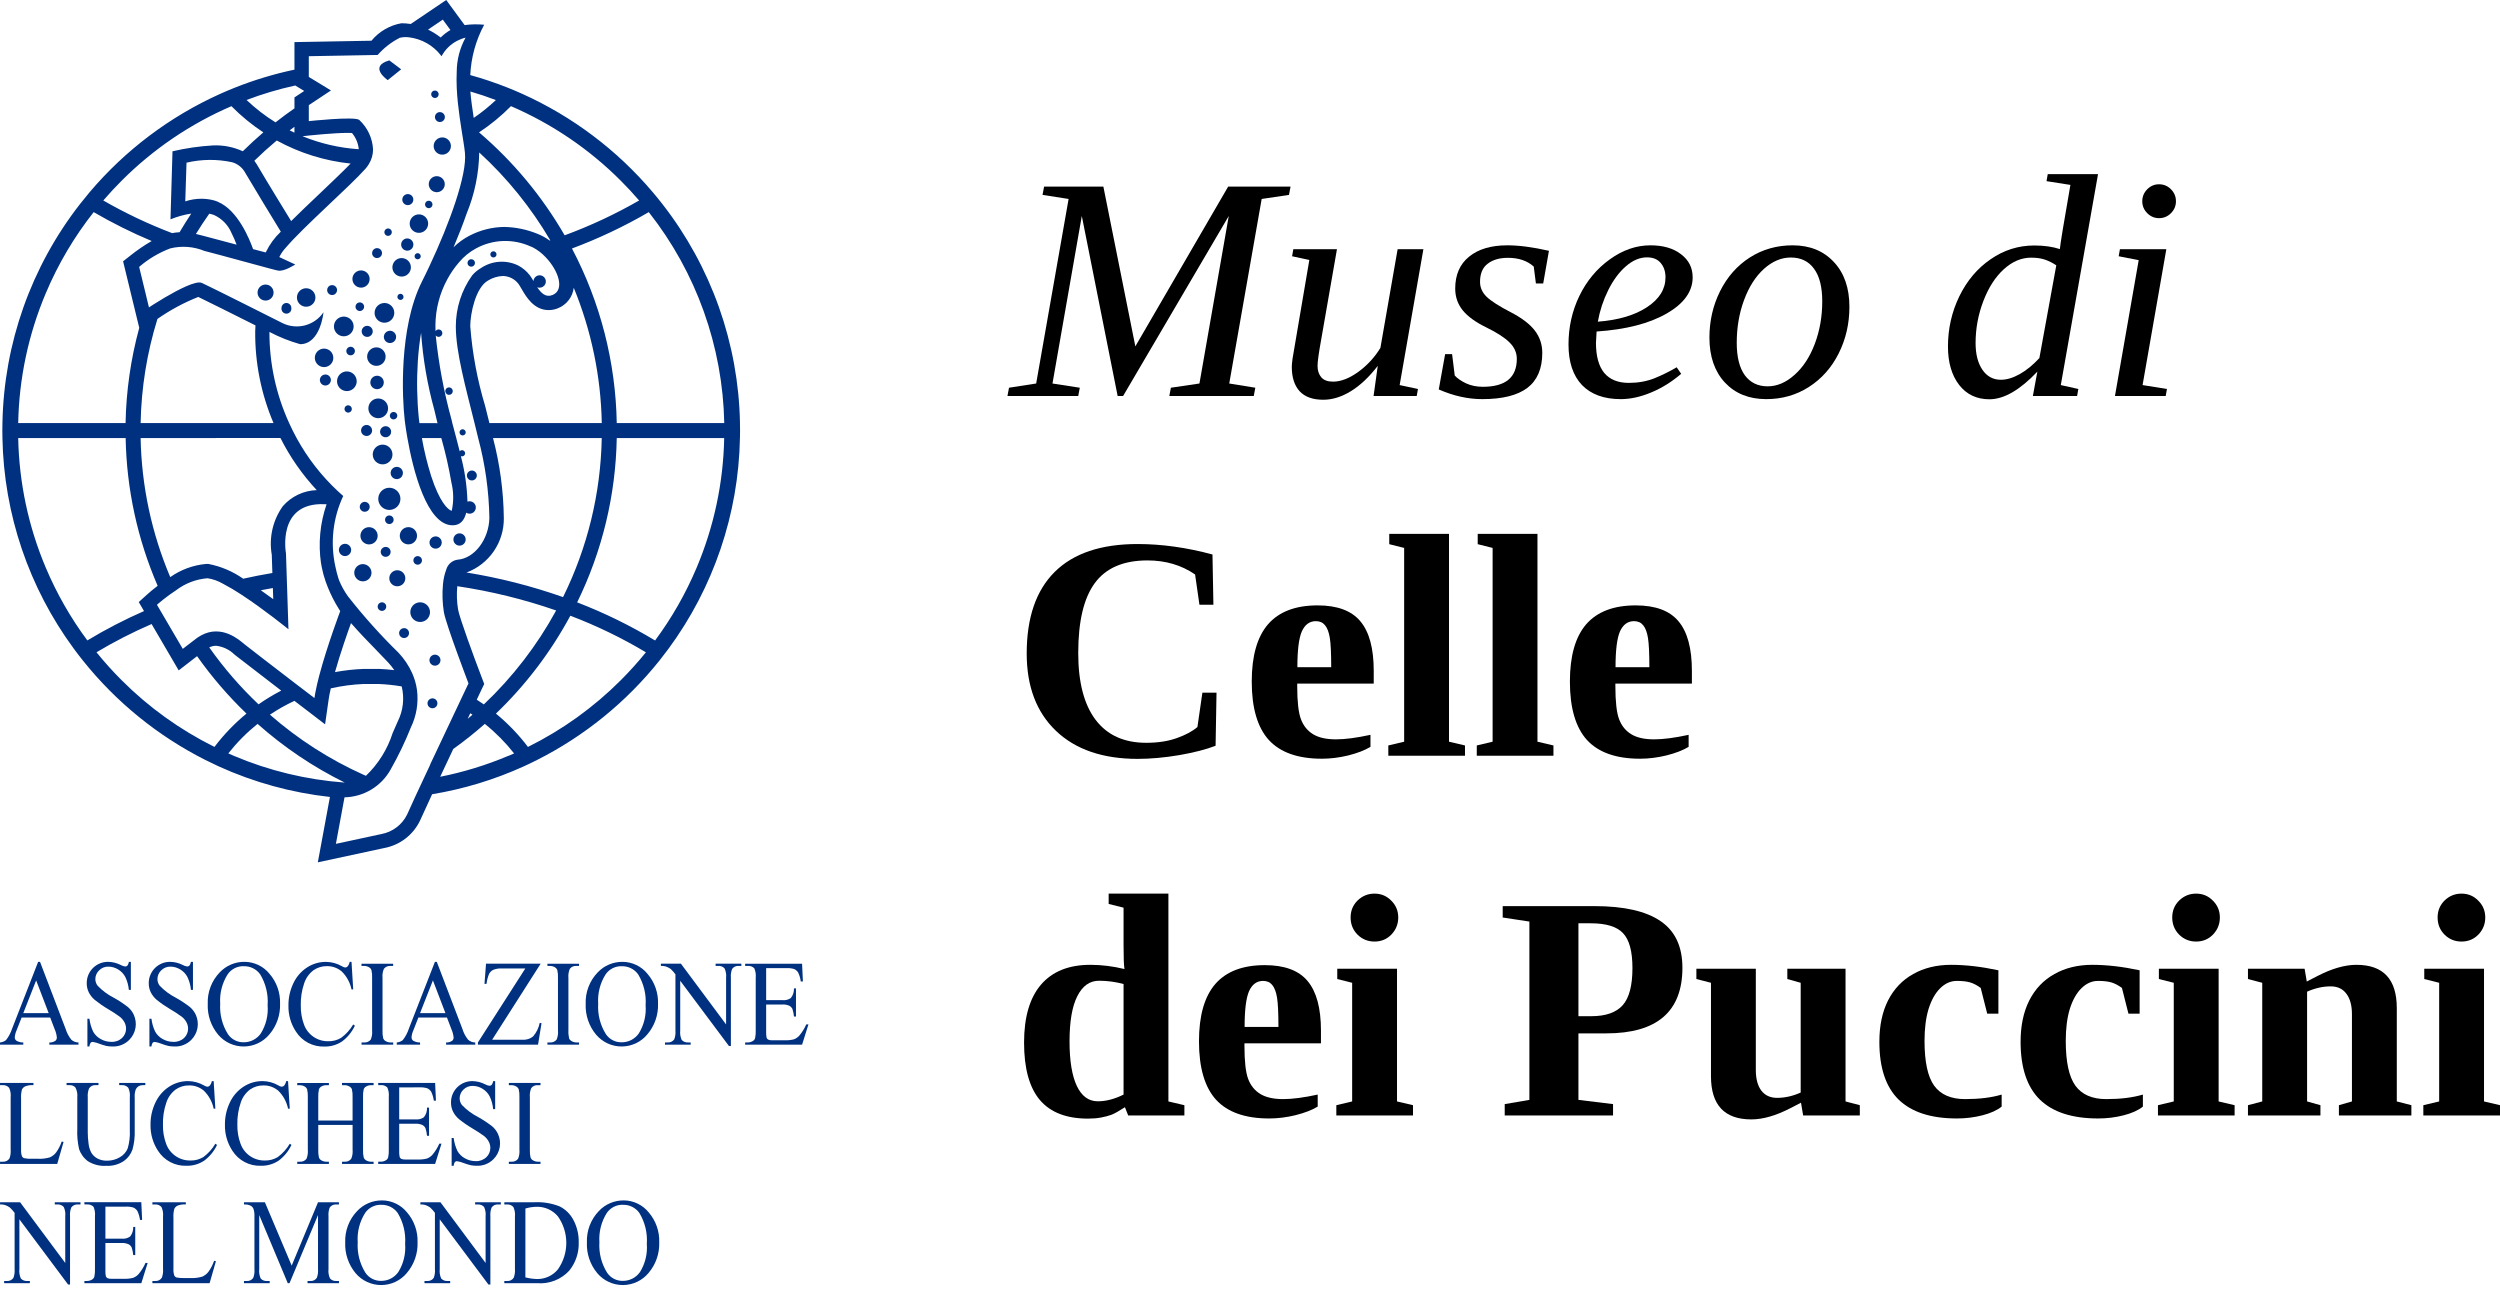
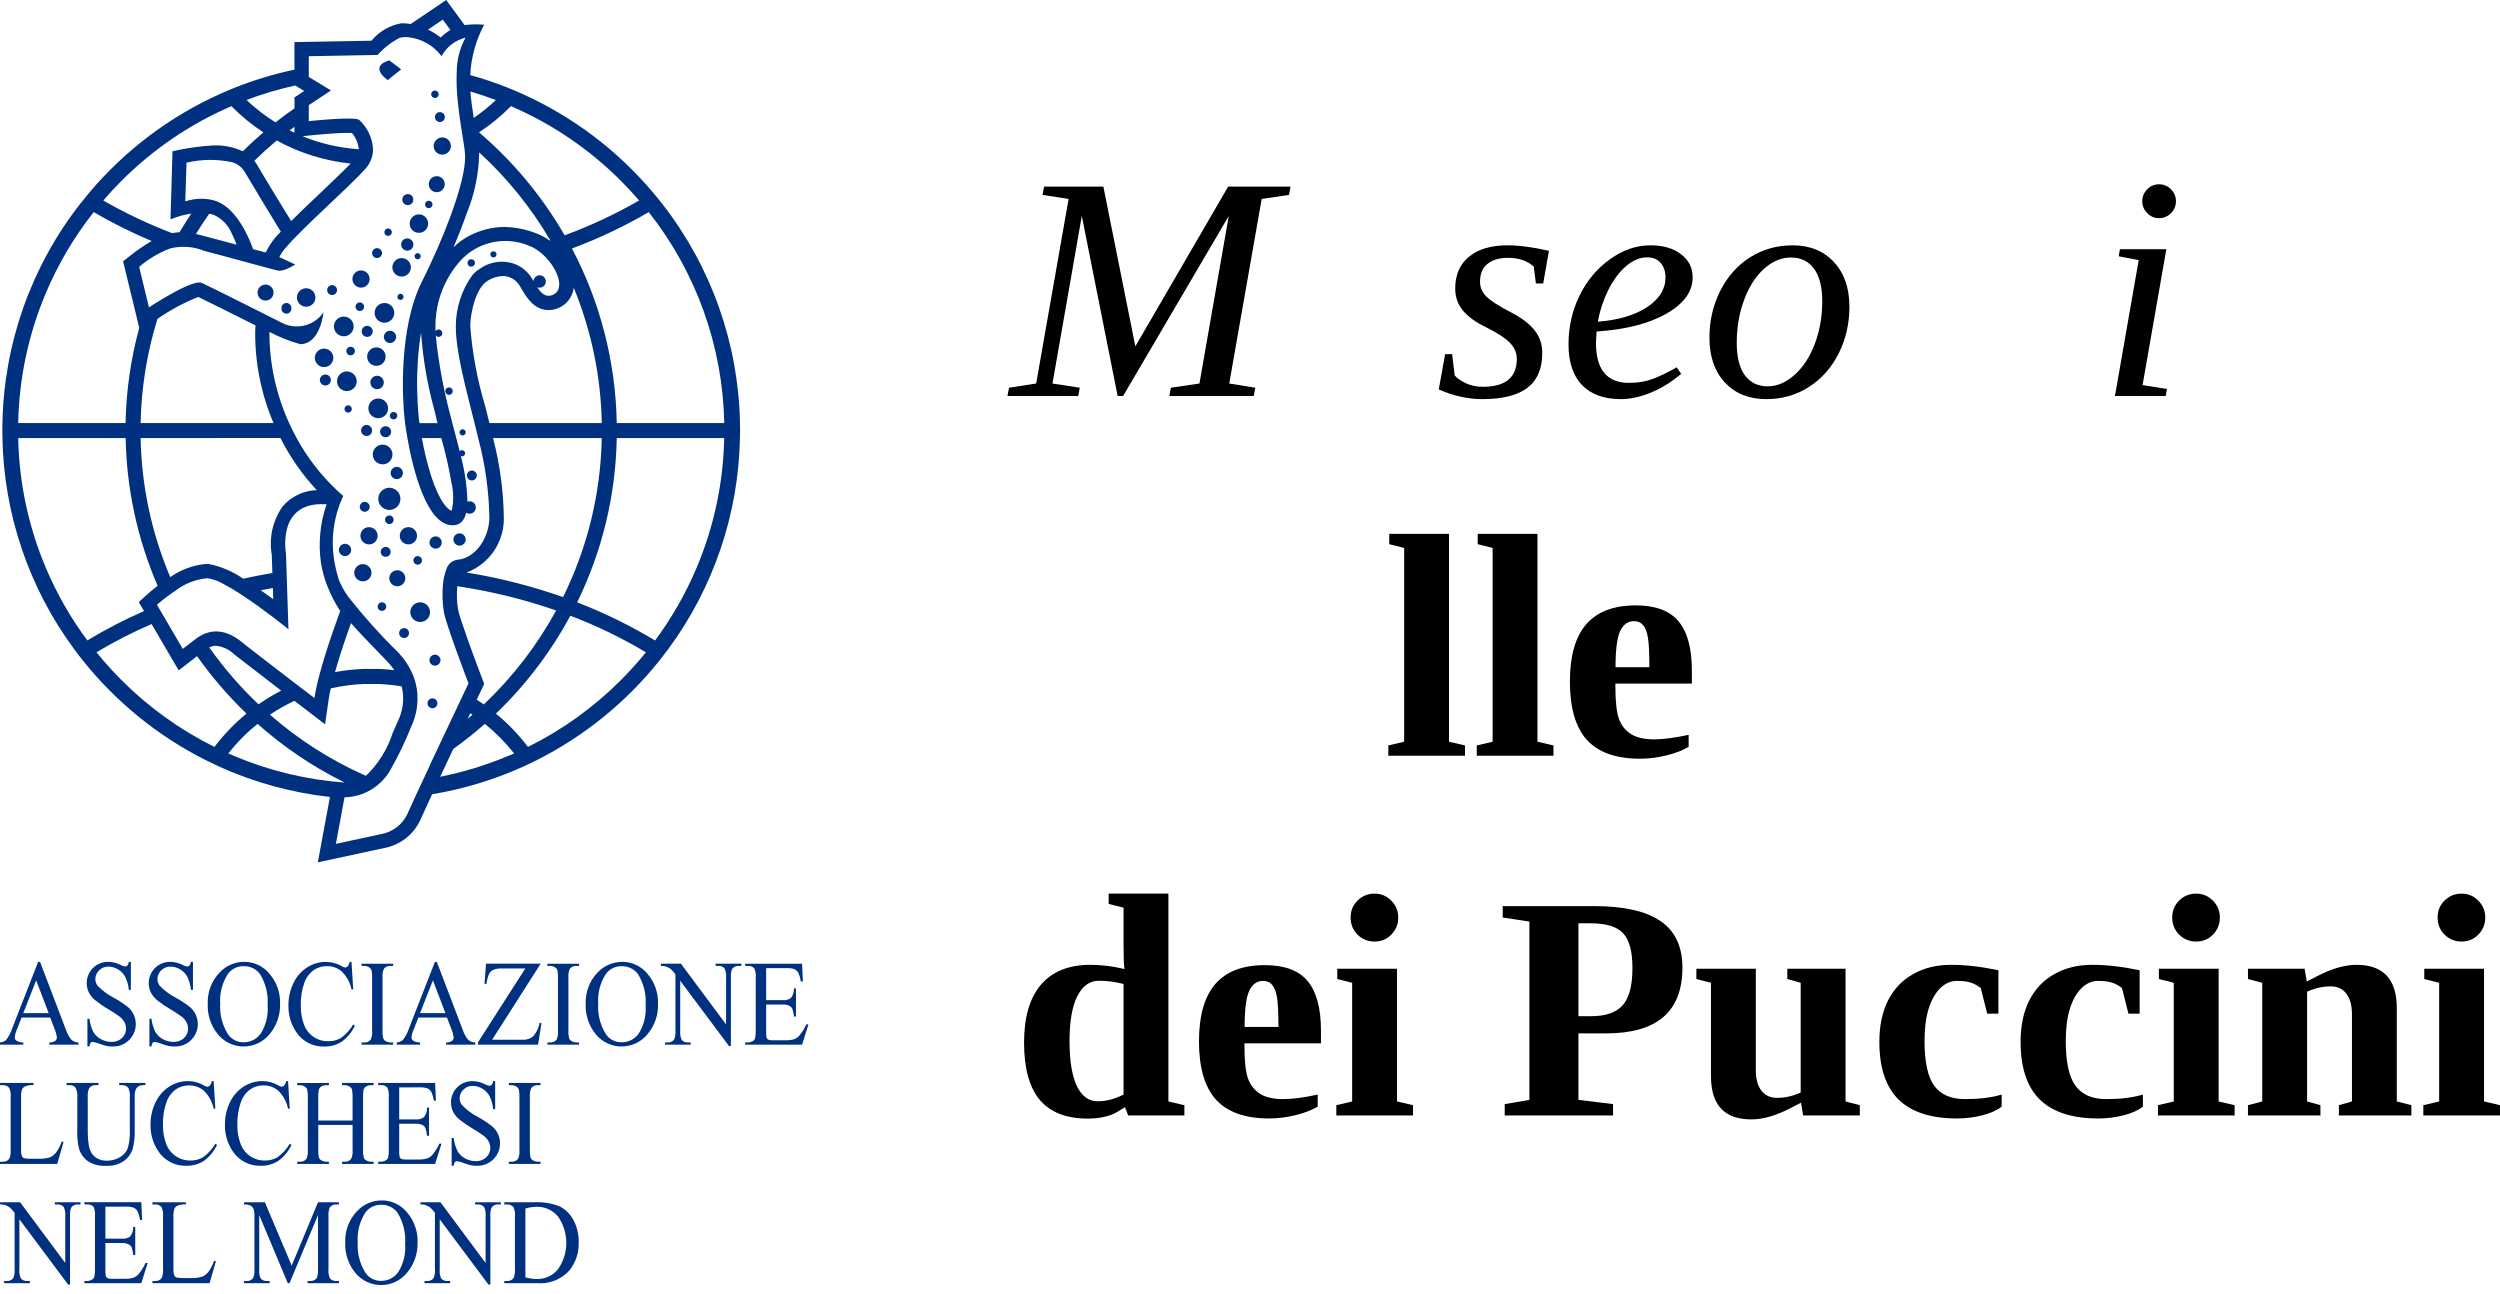
<svg xmlns="http://www.w3.org/2000/svg" width="201" height="104" viewBox="0 0 201 104" fill="none">
  <path d="M4.037 81.81H1.737L1.334 82.837C1.253 83.018 1.202 83.21 1.185 83.408C1.186 83.458 1.198 83.508 1.22 83.553C1.243 83.598 1.275 83.638 1.315 83.669C1.484 83.769 1.677 83.82 1.873 83.816V83.993H0V83.816C0.175 83.799 0.341 83.734 0.481 83.628C0.7 83.348 0.868 83.031 0.977 82.692L3.066 77.335H3.219L5.286 82.75C5.382 83.059 5.536 83.347 5.74 83.597C5.897 83.736 6.1 83.814 6.31 83.816V83.993H3.967V83.816C4.136 83.823 4.304 83.778 4.446 83.686C4.486 83.653 4.517 83.612 4.539 83.566C4.56 83.519 4.571 83.469 4.571 83.417C4.549 83.187 4.49 82.962 4.396 82.75L4.037 81.81ZM3.914 81.455L2.907 78.824L1.873 81.455H3.914Z" fill="#003181" />
  <path d="M10.522 77.332V79.584H10.359C10.327 79.226 10.231 78.876 10.076 78.552C9.943 78.299 9.742 78.088 9.496 77.942C9.262 77.797 8.992 77.719 8.717 77.717C8.577 77.713 8.438 77.738 8.308 77.79C8.178 77.843 8.061 77.921 7.963 78.022C7.87 78.111 7.795 78.219 7.744 78.338C7.693 78.457 7.666 78.586 7.666 78.716C7.665 78.912 7.732 79.104 7.854 79.258C8.229 79.647 8.665 79.972 9.147 80.217C9.546 80.438 9.927 80.689 10.287 80.968C10.486 81.138 10.646 81.348 10.755 81.585C10.908 81.918 10.956 82.29 10.892 82.65C10.827 83.011 10.655 83.344 10.396 83.603C10.221 83.781 10.011 83.92 9.779 84.012C9.547 84.105 9.298 84.147 9.049 84.138C8.885 84.139 8.721 84.125 8.56 84.095C8.369 84.049 8.181 83.99 7.997 83.92C7.824 83.848 7.642 83.798 7.457 83.769C7.424 83.768 7.392 83.773 7.362 83.786C7.332 83.798 7.306 83.817 7.284 83.841C7.227 83.93 7.194 84.033 7.19 84.138H7.027V81.907H7.19C7.234 82.271 7.337 82.625 7.496 82.956C7.635 83.199 7.839 83.399 8.085 83.534C8.348 83.688 8.649 83.767 8.954 83.765C9.112 83.773 9.27 83.749 9.419 83.695C9.567 83.641 9.704 83.556 9.819 83.448C9.92 83.351 10.001 83.235 10.055 83.106C10.11 82.978 10.137 82.839 10.136 82.699C10.135 82.529 10.094 82.362 10.016 82.21C9.924 82.034 9.797 81.878 9.641 81.754C9.341 81.534 9.029 81.33 8.708 81.143C8.329 80.921 7.967 80.671 7.624 80.397C7.422 80.227 7.256 80.018 7.136 79.782C7.025 79.552 6.969 79.299 6.973 79.043C6.972 78.816 7.016 78.59 7.103 78.38C7.19 78.171 7.319 77.98 7.481 77.821C7.643 77.661 7.835 77.536 8.047 77.452C8.258 77.368 8.484 77.328 8.711 77.332C9.06 77.341 9.403 77.428 9.714 77.587C9.82 77.648 9.938 77.689 10.06 77.706C10.094 77.708 10.129 77.702 10.161 77.689C10.193 77.676 10.222 77.657 10.246 77.632C10.31 77.544 10.35 77.441 10.362 77.332H10.522Z" fill="#003181" />
  <path d="M15.514 77.332V79.584H15.352C15.32 79.226 15.224 78.876 15.069 78.552C14.936 78.299 14.735 78.088 14.489 77.942C14.255 77.797 13.985 77.719 13.71 77.717C13.57 77.713 13.431 77.737 13.301 77.79C13.171 77.843 13.054 77.921 12.956 78.022C12.862 78.111 12.788 78.219 12.736 78.338C12.685 78.457 12.659 78.586 12.658 78.715C12.657 78.912 12.724 79.104 12.846 79.258C13.22 79.647 13.656 79.972 14.136 80.217C14.534 80.438 14.914 80.689 15.273 80.968C15.472 81.138 15.631 81.348 15.741 81.585C15.894 81.918 15.941 82.29 15.877 82.65C15.813 83.011 15.64 83.344 15.382 83.603C15.207 83.781 14.996 83.92 14.764 84.012C14.533 84.105 14.284 84.147 14.035 84.138C13.871 84.139 13.707 84.125 13.546 84.095C13.355 84.049 13.167 83.99 12.983 83.92C12.809 83.848 12.628 83.798 12.442 83.769C12.41 83.768 12.378 83.773 12.348 83.786C12.318 83.798 12.291 83.817 12.27 83.841C12.213 83.93 12.181 84.033 12.176 84.138H12.013V81.907H12.176C12.22 82.271 12.323 82.625 12.482 82.956C12.622 83.199 12.825 83.399 13.071 83.534C13.335 83.688 13.635 83.767 13.94 83.765C14.098 83.773 14.256 83.749 14.405 83.695C14.554 83.64 14.69 83.556 14.805 83.448C14.906 83.351 14.987 83.235 15.042 83.106C15.096 82.978 15.124 82.839 15.123 82.699C15.121 82.529 15.08 82.362 15.002 82.21C14.911 82.034 14.783 81.878 14.627 81.754C14.328 81.534 14.016 81.33 13.695 81.143C13.316 80.921 12.953 80.672 12.611 80.397C12.408 80.227 12.242 80.018 12.122 79.782C12.011 79.552 11.955 79.299 11.959 79.043C11.958 78.816 12.002 78.59 12.09 78.38C12.177 78.171 12.306 77.98 12.467 77.821C12.63 77.662 12.822 77.536 13.033 77.452C13.244 77.368 13.47 77.328 13.697 77.332C14.046 77.341 14.389 77.427 14.7 77.587C14.807 77.648 14.924 77.689 15.046 77.706C15.081 77.708 15.115 77.702 15.147 77.689C15.179 77.676 15.208 77.657 15.232 77.632C15.296 77.544 15.336 77.441 15.348 77.332H15.514Z" fill="#003181" />
  <path d="M19.667 77.332C20.051 77.334 20.43 77.421 20.777 77.588C21.124 77.754 21.429 77.996 21.67 78.295C22.244 78.961 22.547 79.819 22.517 80.698C22.549 81.596 22.245 82.474 21.664 83.16C21.413 83.464 21.099 83.709 20.744 83.878C20.388 84.046 20 84.135 19.606 84.138C19.212 84.14 18.823 84.056 18.465 83.891C18.108 83.726 17.791 83.485 17.537 83.184C16.961 82.493 16.664 81.611 16.703 80.712C16.684 80.247 16.759 79.783 16.925 79.348C17.09 78.913 17.341 78.516 17.664 78.181C17.921 77.909 18.231 77.693 18.575 77.546C18.92 77.4 19.291 77.327 19.665 77.331L19.667 77.332ZM19.584 77.681C19.333 77.676 19.085 77.733 18.862 77.846C18.639 77.96 18.448 78.127 18.305 78.333C17.859 79.037 17.648 79.864 17.704 80.695C17.651 81.558 17.868 82.415 18.327 83.148C18.466 83.353 18.654 83.519 18.875 83.633C19.095 83.747 19.34 83.804 19.588 83.799C19.859 83.802 20.127 83.738 20.369 83.613C20.61 83.489 20.817 83.307 20.972 83.084C21.389 82.409 21.58 81.619 21.517 80.828C21.58 79.955 21.371 79.085 20.918 78.336C20.767 78.126 20.567 77.956 20.334 77.843C20.102 77.729 19.845 77.675 19.586 77.685" fill="#003181" />
  <path d="M28.262 77.332L28.398 79.545H28.262C28.148 79.003 27.878 78.506 27.486 78.115C27.151 77.824 26.721 77.668 26.277 77.678C25.896 77.674 25.523 77.787 25.209 78.004C24.857 78.269 24.595 78.635 24.458 79.053C24.26 79.629 24.167 80.236 24.184 80.845C24.172 81.367 24.26 81.887 24.442 82.376C24.588 82.777 24.856 83.121 25.208 83.362C25.56 83.602 25.979 83.726 26.404 83.715C26.763 83.722 27.117 83.629 27.425 83.444C27.82 83.156 28.151 82.789 28.397 82.367L28.533 82.463C28.299 82.967 27.942 83.405 27.495 83.736C27.076 84.013 26.582 84.155 26.08 84.143C25.628 84.159 25.179 84.057 24.778 83.847C24.377 83.636 24.038 83.325 23.795 82.943C23.384 82.32 23.173 81.587 23.191 80.841C23.183 80.221 23.32 79.608 23.589 79.049C23.829 78.533 24.209 78.095 24.686 77.784C25.14 77.488 25.671 77.332 26.212 77.335C26.658 77.34 27.095 77.459 27.482 77.681C27.561 77.735 27.65 77.771 27.744 77.787C27.783 77.787 27.822 77.779 27.857 77.763C27.893 77.747 27.924 77.724 27.95 77.695C28.035 77.591 28.091 77.467 28.113 77.335L28.262 77.332Z" fill="#003181" />
  <path d="M31.613 83.813V83.99H29.069V83.813H29.279C29.38 83.822 29.483 83.805 29.576 83.763C29.669 83.722 29.751 83.658 29.813 83.577C29.907 83.343 29.942 83.09 29.918 82.839V78.633C29.93 78.415 29.91 78.195 29.861 77.982C29.826 77.895 29.763 77.822 29.682 77.776C29.559 77.7 29.418 77.66 29.275 77.66H29.064V77.482H31.609V77.66H31.394C31.293 77.652 31.192 77.669 31.099 77.71C31.007 77.751 30.926 77.815 30.864 77.895C30.767 78.129 30.729 78.383 30.755 78.635V82.84C30.743 83.059 30.762 83.278 30.812 83.492C30.848 83.579 30.913 83.652 30.996 83.698C31.115 83.773 31.253 83.812 31.394 83.813H31.613Z" fill="#003181" />
  <path d="M35.936 81.81H33.638L33.235 82.837C33.153 83.018 33.102 83.21 33.086 83.408C33.086 83.458 33.098 83.508 33.121 83.553C33.143 83.598 33.175 83.638 33.215 83.669C33.384 83.769 33.578 83.82 33.774 83.816V83.993H31.9V83.816C32.075 83.799 32.242 83.734 32.382 83.628C32.601 83.348 32.768 83.031 32.877 82.692L34.966 77.335H35.119L37.187 82.75C37.282 83.059 37.436 83.347 37.639 83.597C37.797 83.736 37.999 83.814 38.21 83.816V83.993H35.866V83.816C36.036 83.824 36.203 83.778 36.346 83.686C36.385 83.653 36.417 83.612 36.439 83.566C36.46 83.519 36.471 83.469 36.471 83.417C36.449 83.187 36.389 82.962 36.295 82.75L35.936 81.81ZM35.813 81.455L34.807 78.824L33.773 81.455H35.813Z" fill="#003181" />
  <path d="M43.469 77.481L39.567 83.597H42.001C42.312 83.618 42.619 83.522 42.862 83.328C43.131 83.017 43.314 82.641 43.394 82.238L43.539 82.266L43.259 83.99H38.424V83.812L42.234 77.867H40.331C40.097 77.852 39.862 77.891 39.646 77.98C39.506 78.052 39.392 78.166 39.32 78.305C39.215 78.561 39.146 78.83 39.116 79.105H38.953L39.076 77.476L43.469 77.481Z" fill="#003181" />
  <path d="M46.555 83.813V83.99H44.012V83.813H44.222C44.324 83.821 44.426 83.804 44.519 83.763C44.612 83.722 44.694 83.658 44.756 83.577C44.85 83.343 44.886 83.09 44.861 82.839V78.633C44.873 78.415 44.854 78.195 44.804 77.982C44.77 77.895 44.706 77.822 44.625 77.776C44.504 77.701 44.364 77.661 44.222 77.66H44.012V77.482H46.555V77.66H46.34C46.239 77.652 46.138 77.669 46.045 77.71C45.953 77.751 45.872 77.815 45.811 77.895C45.714 78.129 45.676 78.383 45.701 78.635V82.84C45.689 83.059 45.709 83.278 45.758 83.492C45.794 83.58 45.859 83.652 45.942 83.698C46.061 83.773 46.2 83.813 46.34 83.813H46.555Z" fill="#003181" />
  <path d="M50.054 77.332C50.439 77.334 50.818 77.421 51.164 77.588C51.511 77.754 51.816 77.996 52.058 78.295C52.632 78.961 52.934 79.819 52.905 80.698C52.937 81.596 52.632 82.474 52.05 83.16C51.8 83.464 51.486 83.709 51.13 83.878C50.775 84.046 50.386 84.135 49.993 84.138C49.599 84.14 49.21 84.056 48.852 83.891C48.495 83.726 48.178 83.485 47.923 83.184C47.348 82.493 47.051 81.611 47.089 80.712C47.071 80.247 47.147 79.784 47.313 79.349C47.478 78.914 47.73 78.517 48.053 78.182C48.31 77.91 48.62 77.694 48.965 77.548C49.309 77.402 49.68 77.329 50.054 77.333V77.332ZM49.973 77.683C49.722 77.678 49.474 77.734 49.251 77.848C49.028 77.962 48.837 78.129 48.694 78.335C48.248 79.038 48.038 79.866 48.094 80.697C48.04 81.559 48.257 82.417 48.716 83.149C48.855 83.354 49.044 83.521 49.264 83.635C49.484 83.749 49.729 83.806 49.977 83.801C50.248 83.803 50.516 83.739 50.758 83.615C50.999 83.49 51.206 83.309 51.361 83.086C51.778 82.411 51.969 81.621 51.907 80.829C51.97 79.957 51.76 79.086 51.307 78.338C51.156 78.128 50.956 77.958 50.723 77.844C50.491 77.731 50.234 77.676 49.975 77.686" fill="#003181" />
  <path d="M53.135 77.481H54.747L58.378 82.364V78.609C58.406 78.353 58.364 78.094 58.255 77.861C58.191 77.79 58.111 77.735 58.022 77.7C57.933 77.665 57.838 77.651 57.742 77.659H57.536V77.481H59.604V77.659H59.393C59.29 77.649 59.186 77.668 59.092 77.712C58.998 77.755 58.918 77.824 58.859 77.909C58.775 78.132 58.742 78.372 58.763 78.609V84.096H58.605L54.69 78.854V82.862C54.662 83.118 54.703 83.376 54.809 83.611C54.873 83.681 54.953 83.736 55.041 83.77C55.13 83.805 55.226 83.82 55.321 83.812H55.531V83.989H53.465V83.812H53.67C53.774 83.822 53.879 83.804 53.973 83.76C54.068 83.716 54.149 83.648 54.209 83.563C54.294 83.339 54.326 83.099 54.305 82.861V78.335C54.19 78.177 54.059 78.03 53.913 77.898C53.794 77.812 53.662 77.746 53.522 77.701C53.396 77.667 53.266 77.653 53.136 77.658L53.135 77.481Z" fill="#003181" />
  <path d="M61.599 77.838V80.411H62.902C63.141 80.44 63.382 80.38 63.58 80.244C63.758 80.025 63.849 79.748 63.834 79.466H63.997V81.732H63.834C63.817 81.525 63.776 81.32 63.712 81.123C63.658 81.008 63.567 80.915 63.454 80.859C63.28 80.784 63.091 80.751 62.902 80.762H61.599V82.908C61.589 83.084 61.601 83.26 61.634 83.433C61.657 83.495 61.7 83.548 61.757 83.582C61.861 83.628 61.975 83.647 62.089 83.638H63.096C63.343 83.649 63.59 83.623 63.83 83.561C63.999 83.499 64.149 83.395 64.268 83.259C64.495 82.988 64.682 82.686 64.824 82.363H64.999L64.487 83.992H59.91V83.814H60.12C60.261 83.814 60.398 83.776 60.519 83.704C60.61 83.655 60.679 83.572 60.709 83.473C60.753 83.267 60.77 83.055 60.76 82.844V78.615C60.788 78.355 60.749 78.093 60.646 77.852C60.578 77.783 60.496 77.73 60.405 77.696C60.314 77.663 60.217 77.65 60.12 77.66H59.91V77.482H64.487L64.553 78.908H64.382C64.351 78.664 64.282 78.426 64.178 78.202C64.101 78.073 63.986 77.97 63.848 77.91C63.647 77.851 63.438 77.827 63.23 77.838H61.599Z" fill="#003181" />
  <path d="M4.966 91.778L5.11 91.812L4.601 93.578H0.003V93.401H0.226C0.332 93.41 0.438 93.389 0.533 93.342C0.628 93.294 0.708 93.222 0.764 93.132C0.846 92.905 0.877 92.662 0.856 92.422V88.221C0.885 87.961 0.843 87.697 0.733 87.458C0.671 87.386 0.593 87.329 0.504 87.292C0.416 87.255 0.32 87.24 0.225 87.246H0.002V87.069H2.69V87.246C2.464 87.228 2.237 87.261 2.026 87.343C1.913 87.396 1.821 87.485 1.765 87.597C1.702 87.836 1.679 88.083 1.695 88.33V92.419C1.683 92.605 1.707 92.79 1.765 92.967C1.801 93.034 1.858 93.087 1.928 93.116C2.153 93.162 2.383 93.178 2.612 93.164H3.045C3.368 93.181 3.693 93.144 4.004 93.054C4.202 92.969 4.376 92.834 4.507 92.663C4.703 92.392 4.856 92.094 4.962 91.778" fill="#003181" />
  <path d="M9.582 87.247V87.07H11.684V87.247H11.461C11.35 87.245 11.241 87.274 11.146 87.331C11.051 87.388 10.973 87.47 10.923 87.569C10.842 87.79 10.81 88.026 10.831 88.26V90.9C10.848 91.413 10.789 91.925 10.653 92.419C10.524 92.794 10.281 93.118 9.957 93.346C9.54 93.624 9.045 93.76 8.544 93.732C8.026 93.767 7.509 93.638 7.069 93.362C6.732 93.115 6.482 92.767 6.354 92.369C6.236 91.843 6.189 91.304 6.214 90.766V88.221C6.243 87.95 6.191 87.675 6.063 87.434C6.002 87.367 5.926 87.316 5.841 87.283C5.756 87.251 5.665 87.238 5.575 87.246H5.352V87.069H7.918V87.246H7.69C7.588 87.237 7.485 87.256 7.392 87.301C7.3 87.346 7.221 87.415 7.165 87.501C7.071 87.728 7.034 87.975 7.056 88.221V91.058C7.058 91.348 7.079 91.639 7.119 91.927C7.143 92.194 7.221 92.454 7.349 92.69C7.467 92.879 7.632 93.034 7.828 93.141C8.065 93.266 8.33 93.327 8.597 93.319C8.964 93.324 9.325 93.228 9.64 93.04C9.924 92.88 10.146 92.629 10.269 92.327C10.406 91.85 10.463 91.353 10.437 90.856V88.221C10.466 87.96 10.424 87.696 10.315 87.457C10.253 87.385 10.174 87.329 10.086 87.292C9.998 87.255 9.902 87.24 9.807 87.246L9.582 87.247Z" fill="#003181" />
  <path d="M17.179 86.921L17.315 89.135H17.179C17.066 88.592 16.796 88.095 16.404 87.704C16.069 87.413 15.638 87.258 15.195 87.268C14.814 87.263 14.441 87.377 14.127 87.593C13.775 87.858 13.512 88.224 13.375 88.642C13.177 89.219 13.084 89.826 13.101 90.434C13.09 90.957 13.177 91.476 13.359 91.966C13.505 92.366 13.773 92.711 14.125 92.951C14.477 93.191 14.896 93.315 15.322 93.305C15.68 93.312 16.034 93.218 16.342 93.034C16.737 92.745 17.068 92.378 17.314 91.956L17.45 92.052C17.214 92.557 16.856 92.994 16.407 93.324C15.988 93.6 15.494 93.74 14.992 93.728C14.54 93.744 14.091 93.642 13.69 93.431C13.29 93.221 12.95 92.909 12.707 92.528C12.296 91.905 12.085 91.171 12.102 90.425C12.095 89.805 12.232 89.192 12.501 88.634C12.742 88.118 13.122 87.68 13.598 87.369C14.053 87.073 14.585 86.917 15.128 86.921C15.574 86.926 16.012 87.045 16.398 87.267C16.477 87.321 16.567 87.357 16.661 87.373C16.7 87.373 16.739 87.365 16.774 87.349C16.81 87.333 16.841 87.31 16.867 87.281C16.952 87.177 17.008 87.053 17.03 86.921H17.179Z" fill="#003181" />
  <path d="M23.16 86.922L23.296 89.135H23.16C23.047 88.593 22.778 88.095 22.386 87.704C22.051 87.414 21.62 87.258 21.177 87.268C20.795 87.263 20.422 87.377 20.108 87.594C19.756 87.858 19.494 88.224 19.357 88.643C19.159 89.219 19.067 89.826 19.084 90.435C19.072 90.957 19.16 91.477 19.343 91.966C19.488 92.366 19.756 92.711 20.108 92.951C20.46 93.191 20.879 93.315 21.305 93.305C21.664 93.312 22.017 93.218 22.325 93.034C22.72 92.745 23.051 92.379 23.297 91.956L23.433 92.052C23.197 92.557 22.839 92.994 22.39 93.324C21.971 93.6 21.477 93.74 20.976 93.728C20.523 93.744 20.074 93.642 19.673 93.431C19.272 93.221 18.933 92.909 18.689 92.528C18.278 91.905 18.067 91.171 18.085 90.426C18.078 89.806 18.214 89.192 18.483 88.634C18.724 88.118 19.104 87.68 19.58 87.369C20.034 87.073 20.565 86.917 21.107 86.92C21.553 86.924 21.99 87.043 22.377 87.265C22.456 87.32 22.545 87.356 22.64 87.371C22.678 87.371 22.717 87.363 22.753 87.348C22.788 87.332 22.82 87.309 22.846 87.28C22.93 87.176 22.986 87.052 23.009 86.92L23.16 86.922Z" fill="#003181" />
  <path d="M25.588 90.089H28.347V88.226C28.359 88.005 28.34 87.784 28.29 87.569C28.254 87.481 28.189 87.408 28.106 87.363C27.987 87.288 27.849 87.248 27.708 87.248H27.498V87.07H30.037V87.248H29.827C29.687 87.248 29.549 87.286 29.429 87.359C29.383 87.383 29.343 87.416 29.31 87.456C29.278 87.496 29.253 87.542 29.238 87.592C29.195 87.801 29.178 88.014 29.189 88.228V92.428C29.177 92.647 29.196 92.866 29.246 93.08C29.281 93.167 29.344 93.239 29.425 93.286C29.546 93.36 29.686 93.4 29.828 93.401H30.038V93.578H27.499V93.401H27.709C27.81 93.409 27.911 93.392 28.004 93.351C28.097 93.31 28.177 93.246 28.239 93.165C28.336 92.932 28.373 92.678 28.348 92.427V90.446H25.589V92.429C25.578 92.648 25.597 92.867 25.646 93.081C25.682 93.168 25.747 93.241 25.831 93.287C25.95 93.362 26.088 93.401 26.23 93.401H26.444V93.579H23.898V93.401H24.109C24.21 93.41 24.312 93.393 24.406 93.352C24.499 93.311 24.581 93.247 24.643 93.166C24.736 92.932 24.772 92.678 24.748 92.427V88.227C24.759 88.006 24.74 87.785 24.691 87.57C24.656 87.483 24.593 87.41 24.512 87.364C24.39 87.289 24.251 87.249 24.109 87.249H23.898V87.071H26.443V87.249H26.229C26.088 87.249 25.95 87.287 25.83 87.359C25.74 87.41 25.672 87.494 25.642 87.592C25.596 87.801 25.578 88.015 25.588 88.228V90.089Z" fill="#003181" />
  <path d="M32.096 87.425V89.998H33.399C33.638 90.026 33.879 89.967 34.078 89.83C34.256 89.612 34.346 89.334 34.332 89.053H34.495V91.319H34.332C34.315 91.111 34.274 90.906 34.21 90.708C34.155 90.594 34.064 90.501 33.951 90.445C33.777 90.37 33.588 90.337 33.399 90.348H32.096V92.494C32.086 92.67 32.098 92.846 32.131 93.019C32.154 93.081 32.197 93.134 32.254 93.168C32.358 93.214 32.473 93.233 32.586 93.224H33.594C33.84 93.234 34.088 93.209 34.327 93.147C34.496 93.084 34.646 92.98 34.765 92.845C34.992 92.574 35.179 92.272 35.321 91.949H35.496L34.984 93.578H30.408V93.4H30.618C30.759 93.4 30.896 93.362 31.017 93.29C31.108 93.241 31.177 93.158 31.207 93.059C31.251 92.853 31.268 92.641 31.258 92.43V88.201C31.286 87.941 31.247 87.678 31.144 87.438C31.076 87.369 30.994 87.315 30.903 87.282C30.812 87.249 30.715 87.236 30.618 87.246H30.408V87.068H34.984L35.05 88.494H34.879C34.848 88.25 34.779 88.012 34.675 87.788C34.599 87.659 34.483 87.556 34.345 87.496C34.145 87.437 33.936 87.412 33.727 87.424L32.096 87.425Z" fill="#003181" />
  <path d="M39.811 86.921V89.173H39.648C39.617 88.814 39.521 88.465 39.366 88.141C39.233 87.888 39.032 87.677 38.786 87.531C38.552 87.386 38.282 87.308 38.006 87.306C37.866 87.302 37.727 87.327 37.598 87.379C37.468 87.431 37.35 87.51 37.253 87.611C37.159 87.7 37.085 87.808 37.034 87.927C36.983 88.046 36.956 88.175 36.956 88.304C36.955 88.501 37.021 88.693 37.144 88.847C37.518 89.237 37.955 89.561 38.436 89.807C38.833 90.028 39.213 90.279 39.572 90.558C39.771 90.727 39.931 90.938 40.04 91.175C40.193 91.508 40.241 91.879 40.177 92.24C40.112 92.601 39.94 92.933 39.681 93.193C39.506 93.371 39.296 93.51 39.064 93.602C38.832 93.694 38.584 93.737 38.334 93.728C38.171 93.729 38.007 93.715 37.846 93.685C37.655 93.639 37.467 93.58 37.283 93.51C37.109 93.438 36.928 93.388 36.742 93.359C36.71 93.358 36.678 93.363 36.648 93.376C36.618 93.388 36.591 93.407 36.569 93.431C36.512 93.52 36.48 93.623 36.475 93.728H36.312V91.496H36.475C36.519 91.861 36.623 92.215 36.781 92.546C36.921 92.789 37.125 92.989 37.371 93.124C37.635 93.277 37.935 93.357 38.24 93.354C38.398 93.363 38.556 93.339 38.705 93.285C38.854 93.23 38.99 93.146 39.105 93.037C39.206 92.941 39.287 92.825 39.341 92.696C39.396 92.567 39.424 92.429 39.423 92.289C39.421 92.119 39.38 91.951 39.302 91.8C39.211 91.624 39.083 91.468 38.928 91.344C38.627 91.124 38.316 90.92 37.995 90.733C37.616 90.511 37.254 90.261 36.912 89.986C36.709 89.817 36.543 89.608 36.423 89.372C36.312 89.142 36.256 88.888 36.26 88.633C36.259 88.405 36.303 88.18 36.391 87.97C36.478 87.76 36.606 87.57 36.768 87.411C36.93 87.251 37.123 87.126 37.334 87.042C37.545 86.958 37.771 86.917 37.998 86.922C38.347 86.93 38.69 87.017 39.001 87.176C39.108 87.238 39.225 87.279 39.347 87.296C39.381 87.297 39.416 87.292 39.448 87.279C39.48 87.266 39.509 87.247 39.533 87.222C39.597 87.134 39.637 87.031 39.649 86.922L39.811 86.921Z" fill="#003181" />
  <path d="M43.455 93.401V93.578H40.91V93.401H41.12C41.222 93.409 41.324 93.392 41.417 93.351C41.511 93.31 41.592 93.246 41.655 93.165C41.748 92.931 41.785 92.678 41.761 92.427V88.221C41.772 88.002 41.753 87.783 41.703 87.57C41.669 87.483 41.605 87.41 41.524 87.363C41.403 87.288 41.264 87.248 41.121 87.248H40.911V87.07H43.456V87.248H43.241C43.14 87.24 43.039 87.257 42.946 87.298C42.854 87.339 42.773 87.403 42.712 87.483C42.614 87.717 42.577 87.971 42.602 88.223V92.428C42.59 92.647 42.61 92.866 42.659 93.08C42.695 93.167 42.76 93.24 42.843 93.286C42.962 93.361 43.1 93.4 43.241 93.401H43.455Z" fill="#003181" />
  <path d="M0.004 96.661H1.616L5.246 101.543V97.789C5.275 97.533 5.233 97.274 5.123 97.04C5.059 96.969 4.979 96.914 4.891 96.879C4.802 96.844 4.706 96.83 4.611 96.838H4.405V96.661H6.472V96.838H6.262C6.159 96.828 6.055 96.847 5.961 96.891C5.867 96.935 5.786 97.003 5.727 97.088C5.643 97.311 5.61 97.551 5.631 97.789V103.275H5.474L1.559 98.033V102.041C1.531 102.297 1.571 102.556 1.677 102.791C1.741 102.861 1.821 102.916 1.91 102.95C1.999 102.985 2.095 103 2.19 102.992H2.4V103.169H0.333V102.992H0.538C0.642 103.002 0.747 102.984 0.842 102.94C0.936 102.897 1.018 102.828 1.077 102.743C1.162 102.519 1.195 102.279 1.174 102.041V97.513C1.058 97.354 0.927 97.208 0.782 97.076C0.662 96.99 0.53 96.924 0.39 96.879C0.265 96.845 0.135 96.831 0.005 96.836L0.004 96.661Z" fill="#003181" />
  <path d="M8.475 97.015V99.588H9.778C10.018 99.617 10.259 99.558 10.457 99.421C10.635 99.202 10.726 98.925 10.711 98.643H10.874V100.909H10.711C10.694 100.702 10.653 100.497 10.589 100.299C10.534 100.185 10.444 100.092 10.331 100.035C10.157 99.961 9.968 99.927 9.778 99.939H8.475V102.084C8.466 102.26 8.477 102.437 8.509 102.609C8.533 102.671 8.576 102.724 8.632 102.759C8.737 102.804 8.851 102.824 8.965 102.814H9.972C10.219 102.825 10.466 102.799 10.706 102.737C10.874 102.675 11.024 102.571 11.143 102.435C11.37 102.165 11.557 101.863 11.699 101.539H11.874L11.362 103.168H6.786V102.991H6.996C7.136 102.991 7.274 102.952 7.394 102.88C7.486 102.831 7.554 102.749 7.585 102.649C7.628 102.443 7.645 102.232 7.635 102.021V97.792C7.663 97.532 7.624 97.269 7.521 97.028C7.453 96.959 7.371 96.906 7.28 96.872C7.189 96.84 7.092 96.826 6.995 96.836H6.785V96.659H11.361L11.427 98.084H11.256C11.225 97.84 11.156 97.602 11.052 97.379C10.976 97.249 10.86 97.147 10.722 97.086C10.522 97.027 10.313 97.002 10.104 97.014L8.475 97.015Z" fill="#003181" />
  <path d="M17.216 101.369L17.36 101.403L16.852 103.169H12.253V102.992H12.477C12.583 103.001 12.689 102.98 12.784 102.933C12.879 102.886 12.959 102.812 13.015 102.723C13.097 102.496 13.128 102.254 13.107 102.013V97.812C13.136 97.552 13.093 97.288 12.984 97.049C12.922 96.977 12.843 96.919 12.755 96.883C12.667 96.846 12.571 96.831 12.476 96.837H12.252V96.66H14.94V96.837C14.714 96.819 14.487 96.852 14.276 96.933C14.163 96.986 14.071 97.076 14.015 97.188C13.952 97.426 13.929 97.674 13.945 97.921V102.01C13.933 102.196 13.957 102.382 14.015 102.558C14.051 102.625 14.108 102.677 14.178 102.707C14.403 102.753 14.633 102.768 14.862 102.755H15.295C15.619 102.773 15.943 102.735 16.254 102.645C16.453 102.56 16.626 102.426 16.758 102.254C16.953 101.983 17.107 101.685 17.213 101.368" fill="#003181" />
  <path d="M23.137 103.169L20.842 97.693V102.041C20.814 102.297 20.854 102.556 20.96 102.791C21.024 102.861 21.104 102.917 21.192 102.951C21.281 102.986 21.377 103 21.472 102.992H21.682V103.169H19.615V102.992H19.825C19.928 103.002 20.032 102.984 20.126 102.94C20.22 102.896 20.301 102.828 20.36 102.743C20.445 102.519 20.478 102.279 20.456 102.041V97.789C20.468 97.577 20.439 97.365 20.369 97.165C20.32 97.065 20.241 96.983 20.143 96.932C19.977 96.859 19.796 96.826 19.615 96.838V96.661H21.297L23.451 101.754L25.569 96.661H27.251V96.838H27.046C26.942 96.828 26.838 96.846 26.743 96.889C26.648 96.933 26.567 97.002 26.508 97.087C26.423 97.311 26.39 97.55 26.411 97.788V102.04C26.383 102.297 26.425 102.556 26.534 102.79C26.599 102.861 26.678 102.916 26.767 102.95C26.856 102.985 26.952 102.999 27.047 102.991H27.252V103.169H24.727V102.991H24.937C25.04 103.002 25.145 102.984 25.239 102.94C25.333 102.896 25.413 102.827 25.471 102.742C25.556 102.519 25.589 102.278 25.568 102.04V97.692L23.277 103.169L23.137 103.169Z" fill="#003181" />
  <path d="M30.721 96.512C31.105 96.514 31.485 96.602 31.831 96.768C32.178 96.934 32.483 97.176 32.725 97.475C33.299 98.141 33.601 98.999 33.572 99.878C33.603 100.776 33.299 101.654 32.717 102.34C32.467 102.644 32.153 102.889 31.797 103.058C31.442 103.227 31.053 103.316 30.659 103.318C30.266 103.321 29.876 103.236 29.519 103.071C29.161 102.907 28.844 102.665 28.59 102.364C28.014 101.673 27.717 100.792 27.755 99.892C27.737 99.428 27.813 98.964 27.979 98.529C28.144 98.095 28.396 97.698 28.719 97.363C28.976 97.091 29.286 96.875 29.631 96.729C29.975 96.582 30.346 96.509 30.72 96.513L30.721 96.512ZM30.639 96.863C30.388 96.858 30.14 96.915 29.917 97.029C29.694 97.142 29.503 97.31 29.36 97.515C28.914 98.219 28.703 99.046 28.76 99.877C28.705 100.74 28.923 101.598 29.381 102.33C29.52 102.535 29.709 102.702 29.929 102.816C30.149 102.93 30.395 102.987 30.643 102.982C30.914 102.984 31.182 102.921 31.424 102.796C31.665 102.672 31.872 102.49 32.027 102.267C32.444 101.591 32.635 100.801 32.572 100.011C32.635 99.138 32.425 98.268 31.972 97.52C31.821 97.31 31.621 97.14 31.388 97.026C31.156 96.912 30.899 96.858 30.64 96.868" fill="#003181" />
  <path d="M33.8 96.661H35.412L39.042 101.543V97.789C39.071 97.533 39.028 97.274 38.92 97.04C38.855 96.969 38.776 96.914 38.687 96.879C38.598 96.844 38.502 96.83 38.407 96.838H38.2V96.661H40.268V96.838H40.057C39.954 96.828 39.85 96.846 39.756 96.89C39.662 96.934 39.582 97.003 39.523 97.088C39.439 97.311 39.406 97.551 39.427 97.789V103.275H39.269L35.354 98.033V102.041C35.325 102.297 35.366 102.556 35.472 102.791C35.536 102.861 35.616 102.916 35.705 102.95C35.794 102.985 35.889 102.999 35.984 102.992H36.194V103.169H34.128V102.992H34.333C34.437 103.002 34.542 102.984 34.636 102.94C34.731 102.897 34.813 102.828 34.872 102.743C34.957 102.519 34.99 102.279 34.968 102.041V97.513C34.853 97.355 34.722 97.208 34.577 97.076C34.457 96.99 34.325 96.924 34.184 96.879C34.059 96.845 33.929 96.831 33.799 96.836L33.8 96.661Z" fill="#003181" />
  <path d="M40.547 103.169V102.992H40.77C40.875 103.001 40.98 102.982 41.074 102.935C41.169 102.888 41.248 102.817 41.304 102.728C41.389 102.501 41.422 102.259 41.401 102.018V97.812C41.43 97.552 41.387 97.288 41.278 97.049C41.216 96.977 41.137 96.92 41.049 96.884C40.961 96.847 40.865 96.832 40.77 96.838H40.547V96.66H42.964C43.655 96.626 44.346 96.739 44.99 96.992C45.471 97.231 45.862 97.618 46.107 98.096C46.397 98.645 46.542 99.26 46.529 99.881C46.557 100.704 46.29 101.509 45.776 102.152C45.452 102.506 45.052 102.782 44.606 102.958C44.16 103.134 43.679 103.207 43.2 103.169H40.547ZM42.241 102.699C42.546 102.78 42.859 102.825 43.175 102.834C43.496 102.839 43.815 102.772 44.108 102.637C44.4 102.501 44.657 102.301 44.86 102.051C45.297 101.429 45.531 100.687 45.531 99.927C45.531 99.167 45.297 98.425 44.86 97.802C44.651 97.552 44.387 97.351 44.089 97.216C43.791 97.082 43.466 97.016 43.139 97.025C42.836 97.031 42.535 97.078 42.243 97.164L42.241 102.699Z" fill="#003181" />
-   <path d="M50.151 96.512C50.535 96.514 50.915 96.601 51.261 96.768C51.608 96.934 51.913 97.176 52.155 97.475C52.729 98.141 53.032 98.999 53.002 99.878C53.034 100.776 52.73 101.654 52.149 102.34C51.898 102.644 51.584 102.889 51.228 103.058C50.873 103.227 50.484 103.316 50.091 103.318C49.697 103.321 49.307 103.237 48.95 103.071C48.592 102.907 48.275 102.666 48.021 102.364C47.446 101.673 47.148 100.792 47.187 99.892C47.169 99.428 47.245 98.964 47.41 98.529C47.576 98.095 47.828 97.698 48.151 97.363C48.407 97.091 48.718 96.875 49.062 96.729C49.407 96.582 49.778 96.509 50.152 96.513L50.151 96.512ZM50.07 96.863C49.82 96.858 49.572 96.915 49.349 97.029C49.126 97.142 48.934 97.31 48.791 97.515C48.346 98.219 48.136 99.046 48.192 99.877C48.138 100.74 48.356 101.598 48.814 102.33C48.953 102.535 49.142 102.702 49.362 102.816C49.582 102.93 49.827 102.987 50.074 102.982C50.346 102.984 50.614 102.921 50.855 102.796C51.097 102.672 51.304 102.49 51.459 102.267C51.876 101.591 52.066 100.801 52.004 100.011C52.067 99.138 51.857 98.268 51.404 97.52C51.254 97.31 51.053 97.14 50.821 97.026C50.588 96.912 50.331 96.858 50.073 96.868" fill="#003181" />
  <path d="M32.194 40.106C32.194 39.93 32.142 39.758 32.044 39.611C31.946 39.465 31.807 39.351 31.644 39.283C31.481 39.216 31.302 39.199 31.129 39.233C30.956 39.268 30.798 39.353 30.673 39.477C30.549 39.602 30.464 39.761 30.43 39.934C30.395 40.106 30.413 40.285 30.48 40.448C30.548 40.611 30.662 40.75 30.809 40.848C30.955 40.946 31.127 40.998 31.303 40.998C31.421 40.998 31.537 40.975 31.645 40.931C31.753 40.886 31.852 40.82 31.934 40.737C32.017 40.654 32.083 40.556 32.127 40.448C32.172 40.339 32.195 40.223 32.194 40.106ZM30.116 25.155C30.117 25.312 30.164 25.465 30.251 25.595C30.338 25.724 30.462 25.826 30.607 25.885C30.752 25.945 30.911 25.96 31.064 25.93C31.218 25.899 31.359 25.823 31.469 25.712C31.58 25.602 31.655 25.46 31.685 25.307C31.716 25.153 31.7 24.994 31.64 24.849C31.58 24.705 31.479 24.581 31.348 24.494C31.218 24.407 31.065 24.361 30.909 24.361C30.804 24.361 30.701 24.382 30.605 24.422C30.509 24.462 30.422 24.52 30.348 24.594C30.274 24.668 30.216 24.755 30.177 24.852C30.137 24.948 30.116 25.051 30.116 25.155ZM30.957 41.788C30.957 41.856 30.978 41.923 31.016 41.98C31.054 42.037 31.108 42.081 31.171 42.108C31.234 42.134 31.303 42.141 31.371 42.127C31.438 42.114 31.499 42.081 31.548 42.033C31.596 41.985 31.629 41.923 31.643 41.856C31.656 41.789 31.649 41.719 31.623 41.656C31.597 41.593 31.553 41.539 31.497 41.501C31.44 41.463 31.373 41.442 31.305 41.442C31.259 41.442 31.214 41.451 31.172 41.468C31.13 41.485 31.091 41.511 31.059 41.543C31.027 41.575 31.001 41.613 30.984 41.655C30.966 41.697 30.957 41.742 30.957 41.788ZM33.236 45.055C33.235 45.123 33.255 45.19 33.293 45.247C33.331 45.304 33.385 45.349 33.448 45.375C33.511 45.402 33.581 45.409 33.648 45.395C33.715 45.382 33.777 45.35 33.825 45.301C33.874 45.253 33.907 45.192 33.921 45.124C33.934 45.057 33.928 44.988 33.901 44.925C33.876 44.861 33.831 44.807 33.775 44.769C33.718 44.731 33.651 44.71 33.583 44.71C33.491 44.71 33.403 44.747 33.338 44.811C33.273 44.876 33.236 44.963 33.236 45.055ZM29.276 24.66C29.276 24.591 29.256 24.524 29.218 24.467C29.18 24.41 29.125 24.365 29.062 24.339C28.999 24.312 28.929 24.305 28.861 24.319C28.794 24.332 28.732 24.365 28.683 24.413C28.635 24.462 28.602 24.524 28.588 24.591C28.575 24.658 28.582 24.728 28.608 24.792C28.634 24.855 28.678 24.909 28.736 24.948C28.793 24.986 28.86 25.006 28.928 25.006C29.02 25.006 29.108 24.969 29.173 24.904C29.238 24.84 29.275 24.752 29.276 24.66ZM29.325 41.147C29.404 41.147 29.481 41.123 29.547 41.08C29.613 41.036 29.664 40.973 29.694 40.9C29.724 40.827 29.732 40.747 29.717 40.669C29.701 40.591 29.663 40.52 29.607 40.464C29.551 40.408 29.48 40.37 29.402 40.355C29.325 40.339 29.244 40.347 29.171 40.377C29.098 40.408 29.036 40.459 28.992 40.525C28.948 40.591 28.924 40.668 28.924 40.747C28.924 40.853 28.967 40.955 29.042 41.03C29.117 41.105 29.218 41.147 29.325 41.147ZM29.918 34.609C29.918 34.521 29.891 34.435 29.842 34.362C29.794 34.288 29.724 34.231 29.643 34.198C29.561 34.164 29.472 34.155 29.385 34.173C29.299 34.19 29.22 34.232 29.157 34.295C29.095 34.357 29.053 34.436 29.036 34.523C29.019 34.609 29.028 34.699 29.062 34.78C29.096 34.861 29.153 34.931 29.226 34.98C29.299 35.028 29.385 35.054 29.474 35.054C29.591 35.054 29.704 35.007 29.788 34.923C29.871 34.84 29.918 34.727 29.918 34.609ZM24.617 23.175C24.471 23.175 24.327 23.218 24.204 23.3C24.082 23.381 23.987 23.497 23.93 23.633C23.874 23.769 23.859 23.919 23.888 24.063C23.916 24.207 23.987 24.339 24.091 24.443C24.195 24.547 24.328 24.618 24.472 24.647C24.616 24.675 24.765 24.661 24.901 24.604C25.037 24.548 25.153 24.453 25.235 24.33C25.316 24.208 25.36 24.064 25.36 23.917C25.36 23.82 25.34 23.723 25.303 23.633C25.266 23.543 25.211 23.461 25.142 23.392C25.073 23.323 24.991 23.269 24.901 23.232C24.811 23.194 24.715 23.175 24.617 23.175ZM32.142 43.075C32.142 43.212 32.183 43.346 32.259 43.46C32.335 43.574 32.444 43.663 32.57 43.715C32.697 43.768 32.836 43.781 32.971 43.755C33.105 43.728 33.229 43.662 33.325 43.565C33.422 43.468 33.488 43.345 33.515 43.21C33.542 43.076 33.528 42.936 33.476 42.81C33.423 42.683 33.334 42.575 33.221 42.499C33.106 42.423 32.973 42.382 32.836 42.382C32.744 42.382 32.654 42.4 32.57 42.434C32.486 42.469 32.409 42.52 32.345 42.584C32.281 42.649 32.229 42.725 32.195 42.809C32.16 42.894 32.142 42.984 32.142 43.075ZM36.102 31.145C36.043 31.145 35.985 31.163 35.936 31.196C35.886 31.229 35.848 31.275 35.825 31.33C35.803 31.385 35.797 31.445 35.808 31.503C35.82 31.562 35.848 31.615 35.89 31.657C35.932 31.699 35.986 31.728 36.044 31.739C36.102 31.751 36.163 31.745 36.217 31.722C36.272 31.7 36.319 31.661 36.352 31.612C36.385 31.562 36.403 31.504 36.403 31.445C36.403 31.365 36.371 31.289 36.315 31.233C36.258 31.177 36.182 31.145 36.102 31.145ZM23.032 24.359C22.926 24.359 22.825 24.401 22.75 24.476C22.675 24.551 22.633 24.653 22.633 24.759C22.624 24.816 22.628 24.874 22.644 24.929C22.66 24.985 22.687 25.036 22.725 25.08C22.762 25.123 22.809 25.158 22.861 25.182C22.913 25.206 22.97 25.219 23.028 25.219C23.086 25.219 23.142 25.206 23.195 25.182C23.247 25.158 23.294 25.123 23.331 25.08C23.369 25.036 23.396 24.985 23.412 24.929C23.428 24.874 23.432 24.816 23.424 24.759C23.424 24.653 23.381 24.551 23.306 24.476C23.231 24.401 23.13 24.359 23.023 24.359H23.032ZM39.67 20.7C39.72 20.7 39.768 20.686 39.809 20.659C39.849 20.632 39.881 20.593 39.9 20.548C39.919 20.502 39.924 20.452 39.915 20.404C39.905 20.356 39.882 20.312 39.847 20.277C39.813 20.242 39.768 20.218 39.72 20.209C39.672 20.199 39.622 20.204 39.577 20.223C39.532 20.241 39.493 20.273 39.465 20.314C39.438 20.355 39.423 20.403 39.423 20.452C39.423 20.518 39.45 20.581 39.496 20.627C39.542 20.674 39.605 20.7 39.67 20.7ZM37.196 34.512C37.146 34.512 37.099 34.526 37.058 34.554C37.017 34.581 36.985 34.62 36.966 34.665C36.948 34.71 36.943 34.76 36.952 34.808C36.962 34.856 36.986 34.901 37.02 34.935C37.055 34.97 37.099 34.994 37.147 35.003C37.195 35.013 37.245 35.008 37.29 34.989C37.336 34.97 37.374 34.939 37.402 34.898C37.429 34.857 37.444 34.809 37.444 34.76C37.443 34.694 37.417 34.631 37.371 34.585C37.324 34.538 37.261 34.512 37.196 34.512ZM37.888 21.441C37.966 21.441 38.042 21.41 38.098 21.355C38.154 21.3 38.186 21.225 38.188 21.146C38.188 21.087 38.172 21.028 38.139 20.978C38.107 20.928 38.06 20.889 38.006 20.865C37.951 20.842 37.891 20.835 37.832 20.846C37.774 20.857 37.72 20.885 37.677 20.927C37.635 20.969 37.606 21.022 37.594 21.081C37.582 21.139 37.587 21.2 37.61 21.255C37.632 21.31 37.671 21.357 37.72 21.39C37.77 21.423 37.828 21.441 37.888 21.441ZM37.937 37.83C37.857 37.83 37.78 37.854 37.714 37.898C37.648 37.942 37.596 38.005 37.566 38.078C37.536 38.152 37.529 38.233 37.545 38.31C37.561 38.388 37.599 38.459 37.656 38.515C37.712 38.571 37.784 38.608 37.862 38.623C37.94 38.638 38.021 38.629 38.094 38.598C38.167 38.567 38.229 38.514 38.272 38.448C38.315 38.381 38.338 38.303 38.337 38.224C38.335 38.119 38.292 38.019 38.217 37.945C38.142 37.871 38.042 37.83 37.937 37.83ZM21.354 22.878C21.226 22.878 21.101 22.915 20.995 22.986C20.889 23.056 20.806 23.157 20.757 23.274C20.708 23.392 20.695 23.521 20.72 23.646C20.744 23.771 20.805 23.886 20.895 23.977C20.985 24.067 21.1 24.128 21.225 24.154C21.35 24.178 21.48 24.166 21.598 24.117C21.715 24.069 21.816 23.986 21.887 23.88C21.958 23.774 21.995 23.649 21.995 23.522C21.996 23.438 21.979 23.354 21.947 23.276C21.915 23.198 21.867 23.127 21.808 23.067C21.748 23.007 21.677 22.96 21.599 22.927C21.521 22.895 21.438 22.878 21.354 22.878ZM36.947 43.87C37.045 43.87 37.141 43.841 37.223 43.786C37.304 43.732 37.367 43.655 37.405 43.564C37.442 43.474 37.452 43.374 37.433 43.278C37.414 43.182 37.367 43.094 37.297 43.025C37.228 42.955 37.139 42.908 37.044 42.889C36.947 42.87 36.848 42.88 36.757 42.918C36.667 42.956 36.59 43.019 36.535 43.101C36.481 43.182 36.452 43.278 36.453 43.376C36.454 43.507 36.507 43.632 36.599 43.724C36.692 43.816 36.817 43.869 36.947 43.87ZM28.433 26.244C28.432 26.087 28.385 25.934 28.298 25.805C28.211 25.675 28.087 25.573 27.942 25.514C27.797 25.454 27.638 25.439 27.485 25.47C27.331 25.5 27.19 25.576 27.08 25.687C26.969 25.797 26.894 25.939 26.864 26.092C26.833 26.246 26.849 26.405 26.909 26.549C26.969 26.694 27.07 26.818 27.201 26.905C27.331 26.992 27.484 27.038 27.64 27.038C27.745 27.038 27.848 27.018 27.944 26.978C28.041 26.938 28.128 26.879 28.201 26.806C28.275 26.732 28.333 26.644 28.373 26.548C28.413 26.451 28.433 26.348 28.433 26.244ZM29.175 45.354C29.038 45.354 28.904 45.395 28.791 45.471C28.677 45.547 28.588 45.655 28.535 45.782C28.483 45.908 28.469 46.048 28.496 46.182C28.523 46.317 28.589 46.44 28.686 46.537C28.782 46.634 28.906 46.7 29.04 46.727C29.175 46.753 29.314 46.74 29.441 46.687C29.567 46.635 29.676 46.546 29.752 46.432C29.828 46.318 29.869 46.184 29.869 46.047C29.867 45.864 29.793 45.689 29.663 45.559C29.534 45.429 29.359 45.356 29.175 45.354ZM27.739 43.72C27.642 43.72 27.546 43.749 27.465 43.803C27.384 43.857 27.32 43.934 27.283 44.024C27.245 44.115 27.235 44.214 27.254 44.31C27.272 44.406 27.319 44.494 27.388 44.563C27.456 44.633 27.544 44.68 27.64 44.7C27.736 44.719 27.835 44.71 27.925 44.674C28.016 44.637 28.094 44.574 28.149 44.494C28.204 44.413 28.233 44.318 28.235 44.22C28.235 44.088 28.183 43.962 28.09 43.868C27.997 43.775 27.871 43.721 27.739 43.72ZM27.988 32.584C27.929 32.585 27.873 32.603 27.825 32.636C27.777 32.669 27.74 32.715 27.718 32.77C27.697 32.824 27.692 32.883 27.704 32.94C27.716 32.996 27.744 33.048 27.786 33.089C27.827 33.13 27.88 33.158 27.937 33.169C27.994 33.18 28.053 33.173 28.107 33.151C28.16 33.129 28.206 33.091 28.238 33.042C28.27 32.994 28.288 32.937 28.288 32.879C28.286 32.8 28.254 32.725 28.198 32.67C28.142 32.615 28.066 32.584 27.988 32.584ZM27.887 29.861C27.731 29.861 27.578 29.908 27.448 29.995C27.318 30.082 27.217 30.205 27.157 30.35C27.098 30.494 27.082 30.654 27.113 30.807C27.143 30.96 27.219 31.101 27.329 31.212C27.44 31.322 27.581 31.397 27.735 31.428C27.888 31.458 28.047 31.443 28.191 31.383C28.336 31.323 28.459 31.221 28.546 31.091C28.633 30.961 28.68 30.808 28.68 30.652C28.679 30.442 28.596 30.241 28.447 30.093C28.299 29.944 28.097 29.861 27.887 29.861ZM26.055 28.028C25.909 28.028 25.765 28.072 25.643 28.153C25.52 28.235 25.425 28.351 25.369 28.487C25.313 28.623 25.298 28.772 25.327 28.916C25.356 29.061 25.427 29.193 25.53 29.297C25.634 29.401 25.767 29.471 25.911 29.5C26.055 29.528 26.205 29.514 26.34 29.457C26.476 29.401 26.592 29.305 26.674 29.183C26.755 29.061 26.799 28.917 26.799 28.77C26.798 28.573 26.72 28.384 26.581 28.245C26.441 28.106 26.252 28.028 26.055 28.028ZM28.188 27.878C28.119 27.878 28.053 27.899 27.996 27.937C27.939 27.975 27.895 28.029 27.869 28.092C27.843 28.155 27.836 28.224 27.849 28.291C27.862 28.358 27.895 28.419 27.943 28.468C27.991 28.516 28.053 28.549 28.119 28.563C28.186 28.577 28.256 28.57 28.319 28.544C28.382 28.519 28.436 28.475 28.475 28.418C28.513 28.362 28.534 28.295 28.535 28.227C28.535 28.181 28.526 28.136 28.508 28.094C28.491 28.052 28.465 28.013 28.433 27.981C28.401 27.948 28.363 27.922 28.321 27.905C28.278 27.887 28.233 27.878 28.188 27.878ZM29.078 26.641C29.077 26.729 29.103 26.816 29.152 26.889C29.201 26.962 29.27 27.02 29.352 27.054C29.433 27.088 29.523 27.097 29.61 27.08C29.696 27.063 29.776 27.02 29.838 26.958C29.901 26.896 29.943 26.817 29.961 26.73C29.978 26.643 29.97 26.554 29.936 26.472C29.902 26.391 29.845 26.321 29.772 26.272C29.699 26.223 29.613 26.196 29.524 26.196C29.406 26.196 29.293 26.243 29.209 26.326C29.125 26.41 29.078 26.523 29.078 26.641ZM29.029 23.126C29.165 23.126 29.299 23.085 29.412 23.009C29.526 22.932 29.614 22.824 29.666 22.698C29.718 22.571 29.732 22.432 29.705 22.298C29.678 22.164 29.612 22.041 29.515 21.944C29.419 21.848 29.296 21.782 29.161 21.755C29.027 21.729 28.888 21.742 28.762 21.795C28.636 21.847 28.527 21.935 28.451 22.049C28.375 22.163 28.335 22.296 28.334 22.433C28.335 22.617 28.408 22.793 28.538 22.923C28.668 23.053 28.845 23.126 29.029 23.126ZM26.155 30.109C26.068 30.11 25.982 30.137 25.91 30.186C25.837 30.235 25.781 30.305 25.748 30.386C25.715 30.467 25.707 30.556 25.725 30.642C25.742 30.728 25.785 30.807 25.847 30.869C25.91 30.93 25.989 30.972 26.075 30.989C26.161 31.006 26.25 30.996 26.331 30.962C26.412 30.929 26.481 30.872 26.529 30.799C26.578 30.726 26.604 30.64 26.604 30.552C26.604 30.493 26.592 30.435 26.569 30.381C26.547 30.327 26.514 30.278 26.472 30.237C26.43 30.196 26.381 30.163 26.327 30.141C26.272 30.119 26.214 30.108 26.155 30.109ZM26.701 23.721C26.781 23.721 26.858 23.698 26.924 23.654C26.989 23.61 27.041 23.547 27.071 23.474C27.101 23.401 27.109 23.321 27.094 23.243C27.078 23.165 27.04 23.094 26.984 23.038C26.928 22.982 26.857 22.944 26.779 22.929C26.702 22.913 26.622 22.921 26.548 22.951C26.475 22.982 26.413 23.033 26.369 23.099C26.325 23.165 26.302 23.242 26.302 23.321C26.302 23.427 26.344 23.529 26.419 23.604C26.494 23.679 26.595 23.721 26.701 23.721ZM30.317 20.748C30.396 20.748 30.473 20.724 30.539 20.68C30.605 20.636 30.657 20.573 30.687 20.5C30.717 20.426 30.724 20.346 30.708 20.268C30.692 20.19 30.654 20.119 30.597 20.063C30.541 20.007 30.469 19.97 30.391 19.955C30.313 19.94 30.232 19.949 30.159 19.98C30.086 20.011 30.024 20.064 29.981 20.13C29.938 20.197 29.915 20.275 29.916 20.354C29.916 20.406 29.927 20.458 29.947 20.506C29.967 20.554 29.997 20.598 30.034 20.635C30.071 20.671 30.115 20.7 30.164 20.72C30.212 20.739 30.264 20.749 30.317 20.748ZM34.971 52.633C34.883 52.633 34.797 52.659 34.724 52.708C34.65 52.757 34.593 52.826 34.56 52.907C34.526 52.988 34.517 53.078 34.534 53.164C34.551 53.25 34.593 53.33 34.655 53.392C34.717 53.454 34.796 53.497 34.883 53.514C34.969 53.532 35.058 53.523 35.139 53.49C35.221 53.456 35.29 53.4 35.34 53.327C35.389 53.254 35.415 53.168 35.416 53.08C35.416 52.962 35.369 52.848 35.285 52.765C35.202 52.681 35.089 52.633 34.971 52.633ZM29.671 42.384C29.534 42.384 29.4 42.425 29.286 42.501C29.172 42.578 29.083 42.686 29.031 42.812C28.979 42.939 28.965 43.078 28.992 43.213C29.019 43.347 29.085 43.471 29.182 43.567C29.279 43.664 29.402 43.73 29.537 43.757C29.671 43.783 29.81 43.77 29.937 43.717C30.064 43.665 30.172 43.576 30.248 43.462C30.324 43.348 30.364 43.214 30.364 43.077C30.364 42.986 30.346 42.896 30.312 42.812C30.277 42.727 30.226 42.651 30.161 42.587C30.097 42.522 30.02 42.471 29.936 42.437C29.852 42.402 29.762 42.384 29.671 42.384ZM33.781 48.425C33.624 48.425 33.471 48.472 33.341 48.559C33.211 48.646 33.11 48.77 33.05 48.914C32.991 49.059 32.975 49.218 33.006 49.371C33.037 49.525 33.112 49.666 33.223 49.776C33.334 49.886 33.475 49.962 33.628 49.992C33.782 50.022 33.941 50.007 34.085 49.946C34.23 49.886 34.353 49.785 34.44 49.655C34.526 49.524 34.573 49.371 34.572 49.215C34.572 49.005 34.488 48.804 34.34 48.656C34.191 48.508 33.99 48.425 33.781 48.425ZM35.017 43.125C34.92 43.126 34.826 43.156 34.745 43.211C34.665 43.266 34.603 43.343 34.566 43.433C34.529 43.523 34.52 43.622 34.539 43.717C34.559 43.812 34.605 43.9 34.674 43.968C34.743 44.037 34.83 44.084 34.926 44.103C35.021 44.122 35.12 44.113 35.21 44.077C35.3 44.04 35.377 43.977 35.432 43.897C35.486 43.817 35.516 43.722 35.517 43.625C35.518 43.559 35.506 43.494 35.481 43.433C35.456 43.372 35.419 43.316 35.373 43.27C35.326 43.223 35.271 43.187 35.21 43.162C35.149 43.137 35.083 43.124 35.017 43.125ZM59.495 34.015C59.376 27.62 57.184 21.436 53.248 16.394C53.001 16.077 52.748 15.766 52.489 15.461C49.623 12.072 46.035 9.367 41.987 7.544C41.605 7.372 41.218 7.208 40.828 7.053C39.841 6.66 38.834 6.32 37.81 6.036C37.875 4.62 38.257 3.237 38.928 1.989C38.404 1.938 37.876 1.947 37.355 2.017L35.877 0L33.022 1.928C32.774 1.889 32.524 1.869 32.273 1.869C31.329 2.036 30.475 2.534 29.864 3.274L23.674 3.385V5.6C22.033 5.947 20.424 6.433 18.866 7.054C18.475 7.21 18.088 7.374 17.706 7.545C13.657 9.367 10.067 12.071 7.199 15.461C6.941 15.767 6.688 16.078 6.441 16.394C2.504 21.436 0.313 27.621 0.196 34.017C0.196 34.217 0.188 34.411 0.188 34.609C0.188 34.807 0.188 35.016 0.196 35.22C0.311 41.328 2.32 47.25 5.944 52.168C6.181 52.49 6.425 52.807 6.675 53.119C9.342 56.454 12.695 59.176 16.508 61.1C16.867 61.281 17.231 61.456 17.599 61.624C20.426 62.907 23.439 63.734 26.526 64.075L25.553 69.331L30.873 68.186C31.505 68.071 32.1 67.806 32.608 67.414C33.115 67.022 33.522 66.513 33.792 65.931C33.937 65.597 34.292 64.831 34.743 63.857C37.278 63.438 39.747 62.688 42.087 61.627C42.456 61.46 42.819 61.285 43.178 61.103C46.991 59.178 50.345 56.455 53.013 53.119C53.262 52.807 53.505 52.49 53.742 52.168C57.367 47.25 59.376 41.328 59.492 35.22C59.492 35.02 59.501 34.813 59.501 34.609C59.501 34.405 59.501 34.214 59.492 34.017L59.495 34.015ZM41.081 8.535C44.381 9.956 47.379 11.992 49.916 14.535C50.428 15.046 50.917 15.574 51.386 16.119C49.472 17.22 47.468 18.156 45.397 18.919C43.591 15.788 41.264 12.988 38.516 10.641C39.442 10.031 40.303 9.325 41.081 8.535ZM38.754 54.528C38.081 52.768 36.962 49.715 36.831 49.015C36.729 48.392 36.707 47.759 36.766 47.131C39.47 47.532 42.131 48.185 44.714 49.082C43.184 51.889 41.221 54.438 38.9 56.635C38.712 56.504 38.522 56.378 38.33 56.255L38.718 55.436L38.931 54.99L38.754 54.528ZM37.987 57.461C37.859 57.574 37.729 57.685 37.599 57.795L37.81 57.347C37.87 57.385 37.928 57.422 37.987 57.461ZM37.508 46.03C38.396 45.701 39.16 45.105 39.697 44.325C40.234 43.544 40.517 42.617 40.508 41.67C40.483 39.492 40.191 37.326 39.639 35.219H48.38C48.299 39.659 47.236 44.026 45.269 48.007C42.746 47.118 40.148 46.456 37.508 46.03ZM39.349 34.016C39.235 33.549 39.119 33.086 39.002 32.626C38.374 30.544 37.974 28.399 37.809 26.231C37.809 25.231 38.23 23.131 39.233 22.558C39.594 22.334 40.007 22.207 40.432 22.19C40.678 22.194 40.919 22.254 41.138 22.366C41.356 22.478 41.546 22.639 41.693 22.836C41.755 22.92 41.844 23.074 41.931 23.223C42.301 23.862 42.922 24.932 44.117 24.932C44.369 24.931 44.618 24.882 44.85 24.787C45.193 24.653 45.493 24.428 45.718 24.138C45.943 23.847 46.086 23.501 46.13 23.136C47.549 26.591 48.313 30.28 48.383 34.015L39.349 34.016ZM39.867 8.044C39.313 8.569 38.718 9.049 38.087 9.481C37.971 8.728 37.865 7.957 37.818 7.358C38.508 7.558 39.191 7.787 39.867 8.044ZM38.533 12.26C40.777 14.316 42.701 16.696 44.242 19.321L44.188 19.338C43.892 19.12 43.569 18.941 43.227 18.805C42.375 18.453 41.465 18.264 40.544 18.246C39.571 18.257 38.615 18.497 37.752 18.946C37.278 19.19 36.844 19.506 36.465 19.881C36.864 18.945 37.217 18.034 37.514 17.181C38.159 15.618 38.503 13.948 38.529 12.257L38.533 12.26ZM35.602 1.577L36.215 2.414C35.928 2.578 35.665 2.78 35.432 3.014C35.115 2.77 34.775 2.558 34.416 2.38L35.602 1.577ZM23.742 6.877L24.459 7.313L23.675 7.833V8.711C23.156 9.072 22.648 9.448 22.151 9.838C21.315 9.319 20.535 8.716 19.822 8.038C21.099 7.555 22.409 7.166 23.742 6.873V6.877ZM17.526 16.223C17.442 16.187 17.355 16.156 17.267 16.13C16.922 16.031 16.566 15.98 16.207 15.979C15.762 15.977 15.319 16.048 14.896 16.19L14.996 13.079C16.198 12.796 17.447 12.783 18.654 13.042C19.055 13.154 19.402 13.407 19.633 13.754L19.642 13.768C20.383 15.029 22.056 17.775 22.578 18.627C22.081 19.096 21.674 19.652 21.378 20.268L21.366 20.298L20.348 20.03C20.076 19.262 19.128 16.898 17.526 16.23V16.223ZM19.026 19.673C18.14 19.433 17.296 19.206 16.715 19.058L16.361 18.965C16.162 18.912 15.961 18.857 15.752 18.81C16.093 18.255 16.451 17.711 16.826 17.18C16.957 17.206 17.087 17.243 17.213 17.289C17.844 17.578 18.343 18.093 18.613 18.732C18.769 19.037 18.905 19.351 19.023 19.672L19.026 19.673ZM20.631 13.19C20.576 13.098 20.516 13.009 20.45 12.924C21.029 12.358 21.629 11.815 22.25 11.296C24.086 12.304 26.106 12.934 28.189 13.151C27.61 13.751 26.72 14.598 25.79 15.483C24.822 16.399 24.037 17.149 23.409 17.774C23.038 17.174 21.401 14.501 20.633 13.19H20.631ZM23.288 10.48C23.415 10.38 23.544 10.29 23.672 10.195V10.667C23.543 10.606 23.415 10.544 23.288 10.48ZM24.323 10.952L24.95 10.885C24.968 10.885 26.835 10.685 27.966 10.685C28.113 10.685 28.221 10.685 28.299 10.693C28.593 11.045 28.78 11.473 28.838 11.927C28.838 11.951 28.838 11.974 28.838 11.997C27.287 11.894 25.762 11.541 24.323 10.953V10.952ZM9.771 14.537C12.309 11.994 15.307 9.958 18.607 8.537C19.386 9.327 20.246 10.033 21.172 10.643C20.604 11.13 20.053 11.636 19.52 12.161C18.778 11.82 17.965 11.659 17.148 11.69C16.044 11.753 14.946 11.912 13.868 12.165L13.707 17.636C14.244 17.415 14.804 17.259 15.377 17.171C15.05 17.662 14.737 18.162 14.438 18.671C14.236 18.68 14.035 18.704 13.838 18.743C11.927 18.015 10.077 17.137 8.305 16.119C8.771 15.575 9.261 15.047 9.774 14.535L9.771 14.537ZM3.688 23.56C4.672 21.229 5.965 19.041 7.532 17.055C9.035 17.93 10.592 18.706 12.195 19.378C11.595 19.724 11.021 20.116 10.48 20.55L9.896 21.009L11.195 26.357C10.514 28.855 10.145 31.428 10.095 34.017H1.464C1.531 30.421 2.286 26.872 3.688 23.56ZM3.688 45.66C2.288 42.353 1.534 38.81 1.464 35.22H10.102C10.177 39.31 11.051 43.346 12.675 47.1C12.275 47.4 11.986 47.658 11.854 47.776L11.155 48.405L11.579 49.13C10.011 49.817 8.489 50.605 7.022 51.49C5.683 49.686 4.563 47.728 3.688 45.658V45.66ZM21.988 34.017H11.306C11.361 31.175 11.816 28.355 12.659 25.641C13.681 24.927 14.783 24.334 15.941 23.874C16.671 24.224 18.828 25.303 20.541 26.162L20.518 26.616C20.493 29.158 20.995 31.678 21.992 34.016L21.988 34.017ZM22.547 35.216C23.317 36.744 24.299 38.154 25.465 39.406C24.944 39.422 24.432 39.545 23.961 39.769C23.491 39.993 23.072 40.312 22.732 40.706C22.334 41.265 22.051 41.898 21.9 42.568C21.749 43.237 21.732 43.93 21.851 44.606L21.898 46.069C21.107 46.202 20.325 46.355 19.552 46.528C18.718 45.943 17.771 45.539 16.77 45.343C16.712 45.343 16.654 45.338 16.593 45.338C15.548 45.429 14.545 45.795 13.688 46.4C12.188 42.859 11.379 39.065 11.306 35.22L22.547 35.216ZM25.82 45.316C25.834 45.404 25.849 45.492 25.864 45.58C25.941 45.981 26.048 46.377 26.183 46.762C26.399 47.37 26.667 47.959 26.983 48.521C27.198 48.904 27.355 49.131 27.355 49.131C27.355 49.131 26.285 51.96 25.66 54.344C25.535 54.82 25.43 55.277 25.352 55.691C25.323 55.841 25.299 55.985 25.279 56.123L24.913 55.842L23.788 54.984C22.163 53.737 19.77 51.898 19.639 51.784C19.262 51.47 17.838 50.176 16.171 51.084C15.963 51.197 15.768 51.331 15.588 51.484L15.195 51.784L14.695 52.169L13.258 49.714L12.645 48.668L12.62 48.624C12.62 48.624 12.829 48.436 13.165 48.172C13.43 47.963 13.774 47.707 14.156 47.458C14.89 46.899 15.769 46.563 16.689 46.491C17.117 46.558 17.53 46.703 17.905 46.92C18.413 47.185 18.905 47.476 19.383 47.792C21.227 48.992 23.192 50.592 23.192 50.592L23.078 47.092L23.038 45.882L22.992 44.482C22.992 44.482 22.23 40.382 26.078 40.537C26.137 40.537 26.195 40.537 26.256 40.544C25.73 42.07 25.577 43.701 25.811 45.298L25.82 45.316ZM21.7 57.461C22.327 57.04 22.986 56.668 23.672 56.349L24.572 57.037L26.137 58.237L26.416 56.284C26.456 56.001 26.515 55.684 26.595 55.345C27.465 55.147 28.352 55.029 29.244 54.993H30.445C31.065 55.019 31.684 55.084 32.297 55.188C32.528 56.133 32.416 57.13 31.98 58C31.84 58.306 31.701 58.627 31.569 58.936C31.151 60.243 30.413 61.424 29.422 62.373L29.242 62.297C26.502 61.067 23.96 59.436 21.7 57.458V57.461ZM20.788 56.631C19.318 55.239 17.99 53.704 16.823 52.049C16.996 51.966 17.184 51.922 17.375 51.92C17.93 51.984 18.447 52.23 18.846 52.62L18.902 52.667C19.038 52.78 20.97 54.267 22.61 55.526C21.98 55.852 21.371 56.219 20.79 56.626L20.788 56.631ZM30.447 53.781H29.247C28.47 53.809 27.696 53.895 26.933 54.038C27.36 52.527 27.922 50.923 28.221 50.097C28.881 50.854 29.599 51.597 30.252 52.264C30.602 52.624 30.931 52.964 31.2 53.253C31.381 53.449 31.549 53.657 31.7 53.878C31.288 53.83 30.872 53.797 30.451 53.778L30.447 53.781ZM20.971 47.456C21.291 47.393 21.614 47.334 21.939 47.279L21.968 48.173C21.646 47.936 21.311 47.694 20.968 47.456H20.971ZM17.242 60.051C14.476 58.68 11.952 56.867 9.771 54.681C9.061 53.971 8.389 53.224 7.758 52.443C9.183 51.591 10.663 50.833 12.188 50.173L14.367 53.9L15.845 52.755C17.018 54.418 18.348 55.964 19.816 57.373C18.855 58.162 17.992 59.061 17.242 60.052V60.051ZM18.796 60.766C18.648 60.704 18.503 60.639 18.357 60.574C19.047 59.696 19.837 58.899 20.709 58.2C22.823 60.08 25.181 61.667 27.718 62.919C24.646 62.695 21.631 61.968 18.794 60.767L18.796 60.766ZM34.594 61.467L34.019 62.696C33.786 63.196 33.572 63.654 33.383 64.058C33.084 64.715 32.847 65.223 32.736 65.481C32.538 65.888 32.247 66.243 31.887 66.516C31.527 66.79 31.108 66.976 30.663 67.058L27.006 67.845L27.683 64.19L27.698 64.105C28.462 64.089 29.208 63.872 29.861 63.476C30.514 63.08 31.051 62.519 31.418 61.849C32.031 60.767 32.571 59.645 33.032 58.49C33.489 57.547 33.66 56.492 33.523 55.453C33.458 54.996 33.329 54.551 33.142 54.129C32.87 53.522 32.498 52.965 32.042 52.481C30.587 51.058 29.227 49.541 27.971 47.938C27.694 47.55 27.461 47.132 27.277 46.692C27.25 46.619 27.223 46.547 27.201 46.476C27.102 46.157 27.02 45.833 26.954 45.506C26.546 43.61 26.771 41.633 27.596 39.878C27.445 39.745 27.297 39.611 27.152 39.478C25.832 38.246 24.718 36.811 23.852 35.227C23.632 34.823 23.432 34.423 23.253 34.027C22.198 31.724 21.655 29.219 21.662 26.686C22.448 27.1 23.276 27.431 24.131 27.672C25.771 27.672 26.009 25.107 26.009 25.107C25.661 25.62 25.141 25.991 24.543 26.154C23.944 26.316 23.308 26.26 22.747 25.995C22.747 25.995 16.974 23.085 16.227 22.746C15.764 22.537 14.326 23.29 13.246 23.924C12.531 24.345 11.976 24.714 11.976 24.714L11.857 24.221L11.188 21.458C11.928 20.82 12.774 20.317 13.688 19.972C14.599 19.746 15.559 19.816 16.427 20.172C17.149 20.356 18.305 20.672 19.409 20.972C20.248 21.2 21.058 21.419 21.623 21.572C21.985 21.672 22.247 21.734 22.355 21.755C22.849 21.855 23.738 21.265 23.738 21.265L23.637 21.217L22.488 20.684L22.456 20.669C22.589 20.395 22.763 20.142 22.971 19.92C24.378 18.261 28.13 14.982 29.372 13.579C29.469 13.469 29.558 13.351 29.637 13.226C29.868 12.865 29.992 12.446 29.994 12.017C29.948 11.109 29.548 10.255 28.88 9.639C28.48 9.344 24.828 9.739 24.828 9.739V8.454L26.608 7.273L26.285 7.073L25.441 6.558L24.828 6.186V4.519L30.363 4.419C30.864 3.852 31.467 3.383 32.141 3.039C32.382 2.982 32.632 2.968 32.877 3C33.386 3.06 33.878 3.222 34.323 3.476C34.768 3.73 35.157 4.071 35.468 4.479C35.478 4.493 35.49 4.506 35.502 4.521C35.526 4.472 35.553 4.427 35.581 4.381C35.9 3.849 36.38 3.432 36.952 3.19C37.106 3.12 37.267 3.065 37.431 3.025C36.972 3.863 36.728 4.803 36.721 5.759C36.7 6.184 36.702 6.622 36.721 7.059C36.757 7.846 36.846 8.641 36.95 9.385C37.054 10.129 37.169 10.807 37.258 11.385C37.312 11.728 37.358 12.035 37.382 12.291C37.557 14.048 36.163 17.916 34.529 21.391C34.33 21.815 34.13 22.233 33.922 22.64L33.916 22.655C32.045 26.396 32.342 32.095 32.538 33.768C32.547 33.842 32.557 33.926 32.569 34.018C32.611 34.33 32.669 34.744 32.755 35.218C33.209 37.805 34.319 42.234 36.392 42.234C37.002 42.234 37.334 41.839 37.484 41.22C37.556 41.267 37.638 41.294 37.723 41.3C37.808 41.306 37.894 41.29 37.971 41.253C38.048 41.217 38.114 41.161 38.164 41.092C38.214 41.023 38.245 40.942 38.254 40.857C38.264 40.772 38.252 40.687 38.219 40.608C38.186 40.529 38.133 40.46 38.066 40.408C37.999 40.355 37.919 40.32 37.835 40.307C37.751 40.294 37.664 40.303 37.584 40.332C37.547 39.095 37.369 37.867 37.053 36.67C37.091 36.686 37.132 36.692 37.173 36.688C37.213 36.684 37.252 36.67 37.286 36.647C37.32 36.625 37.347 36.594 37.367 36.558C37.386 36.522 37.396 36.482 37.395 36.441C37.395 36.375 37.369 36.312 37.323 36.266C37.276 36.219 37.213 36.193 37.148 36.193C37.112 36.193 37.076 36.201 37.044 36.217C37.011 36.232 36.982 36.254 36.959 36.282C36.867 35.905 36.773 35.546 36.685 35.218C36.556 34.735 36.443 34.318 36.367 34.018C36.344 33.923 36.325 33.839 36.309 33.768C35.696 31.541 35.269 29.266 35.032 26.968C35.059 27.004 35.094 27.034 35.135 27.054C35.175 27.074 35.22 27.085 35.266 27.086C35.345 27.086 35.421 27.054 35.478 26.998C35.534 26.942 35.566 26.866 35.566 26.786C35.566 26.706 35.534 26.63 35.478 26.574C35.421 26.518 35.345 26.486 35.266 26.486C35.215 26.487 35.167 26.5 35.123 26.525C35.08 26.549 35.043 26.585 35.017 26.627C35.011 26.477 35.008 26.327 35.008 26.18C35.013 24.869 35.346 23.58 35.977 22.431C36.239 21.95 36.551 21.499 36.91 21.086C37.289 20.633 37.75 20.256 38.27 19.974C38.939 19.609 39.684 19.405 40.446 19.377C41.208 19.35 41.965 19.5 42.66 19.815C42.712 19.836 42.76 19.855 42.815 19.877C43.218 20.086 43.581 20.365 43.888 20.7C44.901 21.763 45.434 23.313 44.416 23.721C43.874 23.937 43.501 23.561 43.191 23.093C43.251 23.117 43.314 23.13 43.379 23.13C43.476 23.132 43.572 23.105 43.654 23.052C43.737 23 43.802 22.925 43.843 22.836C43.883 22.747 43.896 22.649 43.881 22.552C43.866 22.456 43.823 22.366 43.757 22.294C43.691 22.221 43.606 22.17 43.511 22.146C43.417 22.122 43.317 22.125 43.225 22.157C43.133 22.189 43.052 22.247 42.992 22.324C42.932 22.401 42.896 22.494 42.889 22.591C42.804 22.44 42.712 22.293 42.611 22.152C42.357 21.815 42.031 21.538 41.657 21.342C41.181 21.112 40.654 21.011 40.127 21.049C39.601 21.087 39.093 21.264 38.657 21.56C38.395 21.712 38.16 21.908 37.964 22.139C37.108 23.335 36.648 24.768 36.648 26.239C36.648 28.306 37.431 31.111 38.154 34.026C38.254 34.426 38.351 34.826 38.447 35.226C39.008 37.322 39.31 39.48 39.346 41.65C39.306 43.35 38.161 44.902 36.778 45C36.566 45.031 36.368 45.124 36.208 45.266C36.048 45.408 35.934 45.594 35.877 45.8C35.735 46.179 35.647 46.576 35.614 46.98C35.544 47.731 35.569 48.488 35.69 49.233C35.889 50.296 37.667 54.945 37.667 54.945L37.322 55.672L36.809 56.757C36.456 57.501 36.026 58.411 35.577 59.363C35.248 60.063 34.91 60.776 34.584 61.463L34.594 61.467ZM33.724 34.018C33.697 33.818 33.681 33.684 33.675 33.633C33.521 32.111 33.494 30.579 33.593 29.053C33.642 28.282 33.729 27.515 33.855 26.753C34.004 28.85 34.36 30.927 34.919 32.953C35.019 33.376 35.114 33.741 35.172 34.013V34.023L33.724 34.018ZM35.481 35.218C35.815 36.394 36.085 37.587 36.292 38.791C36.476 39.539 36.485 40.319 36.319 41.071C36.005 40.992 35.334 40.341 34.664 38.271C34.351 37.27 34.102 36.251 33.919 35.218H35.481ZM40.882 60.764C39.114 61.513 37.274 62.078 35.391 62.452C35.727 61.733 36.09 60.969 36.441 60.22C37.322 59.59 38.169 58.916 38.98 58.2C39.852 58.899 40.641 59.696 41.333 60.575C41.187 60.64 41.041 60.705 40.894 60.767L40.882 60.764ZM49.917 54.683C47.737 56.868 45.213 58.682 42.447 60.053C41.697 59.062 40.834 58.163 39.873 57.374C42.266 55.079 44.285 52.424 45.855 49.504C47.963 50.305 49.995 51.289 51.931 52.445C51.299 53.226 50.627 53.973 49.916 54.684L49.917 54.683ZM56.001 45.661C55.126 47.731 54.007 49.69 52.669 51.495C50.674 50.292 48.578 49.267 46.404 48.43C48.419 44.313 49.506 39.803 49.587 35.22H58.225C58.156 38.809 57.402 42.352 56.002 45.658L56.001 45.661ZM49.587 34.017C49.502 29.12 48.27 24.312 45.987 19.979C48.125 19.181 50.19 18.203 52.161 17.055C55.98 21.896 58.111 27.852 58.23 34.017H49.587ZM34.77 56.146C34.69 56.146 34.613 56.169 34.547 56.213C34.481 56.257 34.43 56.32 34.4 56.393C34.37 56.466 34.362 56.546 34.377 56.624C34.393 56.702 34.431 56.773 34.487 56.829C34.543 56.885 34.614 56.923 34.691 56.938C34.769 56.954 34.849 56.946 34.923 56.916C34.996 56.885 35.058 56.834 35.102 56.768C35.146 56.702 35.169 56.625 35.169 56.546C35.169 56.44 35.127 56.338 35.052 56.263C34.977 56.188 34.876 56.146 34.77 56.146ZM30.709 48.425C30.641 48.425 30.574 48.445 30.517 48.483C30.46 48.521 30.416 48.575 30.39 48.639C30.364 48.702 30.357 48.772 30.37 48.839C30.384 48.906 30.417 48.968 30.465 49.016C30.514 49.064 30.575 49.097 30.643 49.111C30.71 49.124 30.779 49.117 30.843 49.09C30.906 49.064 30.96 49.02 30.998 48.962C31.036 48.906 31.056 48.839 31.055 48.77C31.055 48.678 31.018 48.591 30.953 48.526C30.889 48.462 30.801 48.425 30.709 48.425ZM32.487 50.5C32.408 50.5 32.331 50.524 32.265 50.568C32.199 50.612 32.148 50.675 32.117 50.748C32.087 50.822 32.08 50.903 32.096 50.98C32.112 51.058 32.15 51.129 32.207 51.185C32.263 51.241 32.335 51.278 32.413 51.293C32.491 51.308 32.572 51.299 32.645 51.268C32.718 51.237 32.78 51.184 32.823 51.118C32.866 51.051 32.889 50.973 32.888 50.894C32.886 50.789 32.843 50.689 32.768 50.615C32.693 50.541 32.593 50.5 32.487 50.5ZM31.008 43.971C30.928 43.971 30.85 43.995 30.785 44.039C30.718 44.083 30.667 44.146 30.637 44.22C30.607 44.293 30.6 44.374 30.616 44.452C30.632 44.53 30.671 44.601 30.728 44.657C30.784 44.712 30.856 44.75 30.934 44.764C31.013 44.779 31.093 44.77 31.166 44.738C31.239 44.707 31.301 44.654 31.344 44.587C31.387 44.52 31.409 44.442 31.407 44.363C31.405 44.258 31.362 44.159 31.288 44.085C31.213 44.012 31.112 43.971 31.008 43.971ZM32.587 46.493C32.587 46.366 32.55 46.241 32.479 46.135C32.408 46.029 32.307 45.947 32.19 45.898C32.072 45.849 31.942 45.837 31.817 45.861C31.692 45.886 31.578 45.948 31.488 46.038C31.398 46.128 31.337 46.243 31.312 46.368C31.287 46.493 31.3 46.623 31.349 46.74C31.398 46.858 31.48 46.958 31.586 47.029C31.692 47.1 31.817 47.137 31.945 47.137C32.029 47.137 32.113 47.121 32.191 47.088C32.269 47.056 32.34 47.008 32.4 46.949C32.46 46.889 32.507 46.818 32.539 46.739C32.571 46.661 32.588 46.578 32.587 46.493ZM31.175 6.443L32.254 5.573L31.302 4.855C29.573 5.349 31.175 6.443 31.175 6.443ZM31.503 18.672C31.503 18.613 31.487 18.554 31.454 18.504C31.422 18.454 31.375 18.415 31.321 18.391C31.266 18.368 31.206 18.361 31.147 18.372C31.089 18.383 31.035 18.411 30.992 18.453C30.95 18.495 30.921 18.548 30.909 18.607C30.897 18.665 30.902 18.726 30.925 18.781C30.947 18.836 30.986 18.883 31.035 18.916C31.085 18.949 31.143 18.967 31.203 18.967C31.281 18.967 31.357 18.936 31.413 18.881C31.469 18.826 31.501 18.751 31.503 18.672ZM30.314 30.207C30.207 30.207 30.102 30.239 30.013 30.299C29.924 30.359 29.855 30.444 29.814 30.543C29.773 30.642 29.762 30.751 29.783 30.857C29.804 30.962 29.856 31.058 29.932 31.134C30.008 31.21 30.105 31.262 30.21 31.283C30.315 31.303 30.424 31.293 30.523 31.252C30.623 31.21 30.707 31.141 30.767 31.052C30.827 30.962 30.858 30.857 30.858 30.75C30.858 30.606 30.801 30.468 30.699 30.366C30.597 30.264 30.459 30.207 30.314 30.207ZM30.759 37.335C30.916 37.335 31.07 37.289 31.201 37.202C31.331 37.115 31.433 36.992 31.494 36.847C31.554 36.702 31.57 36.542 31.539 36.388C31.509 36.234 31.433 36.093 31.323 35.982C31.212 35.871 31.07 35.795 30.916 35.764C30.762 35.734 30.603 35.749 30.458 35.809C30.313 35.87 30.189 35.971 30.102 36.102C30.015 36.233 29.968 36.386 29.968 36.543C29.969 36.753 30.052 36.954 30.2 37.102C30.349 37.251 30.55 37.334 30.759 37.335ZM32.294 20.749C32.147 20.749 32.003 20.792 31.881 20.873C31.758 20.955 31.663 21.071 31.606 21.207C31.549 21.343 31.534 21.492 31.562 21.637C31.591 21.781 31.662 21.914 31.765 22.018C31.869 22.122 32.002 22.193 32.146 22.222C32.29 22.251 32.44 22.237 32.576 22.181C32.712 22.125 32.828 22.029 32.91 21.907C32.992 21.785 33.036 21.641 33.036 21.494C33.037 21.297 32.959 21.108 32.82 20.968C32.681 20.828 32.492 20.75 32.294 20.749ZM32.194 23.622C32.146 23.623 32.099 23.637 32.059 23.665C32.019 23.692 31.988 23.731 31.969 23.776C31.951 23.821 31.947 23.87 31.957 23.918C31.966 23.965 31.99 24.009 32.025 24.043C32.059 24.077 32.103 24.1 32.151 24.11C32.198 24.119 32.248 24.114 32.292 24.095C32.337 24.076 32.375 24.045 32.402 24.004C32.429 23.964 32.444 23.916 32.444 23.868C32.443 23.835 32.437 23.803 32.424 23.773C32.412 23.743 32.393 23.716 32.37 23.693C32.347 23.67 32.319 23.652 32.289 23.64C32.259 23.628 32.227 23.622 32.194 23.622ZM31.895 37.534C31.797 37.535 31.701 37.565 31.621 37.62C31.54 37.675 31.477 37.753 31.441 37.843C31.404 37.934 31.395 38.033 31.415 38.129C31.434 38.225 31.482 38.312 31.552 38.381C31.621 38.45 31.709 38.496 31.805 38.515C31.901 38.533 32.001 38.523 32.091 38.486C32.181 38.448 32.258 38.384 32.312 38.303C32.366 38.221 32.395 38.126 32.395 38.028C32.395 37.963 32.382 37.898 32.356 37.838C32.331 37.777 32.294 37.722 32.248 37.677C32.201 37.631 32.146 37.594 32.085 37.57C32.025 37.545 31.96 37.533 31.895 37.534ZM29.517 28.673C29.518 28.82 29.562 28.963 29.644 29.085C29.726 29.207 29.842 29.302 29.977 29.358C30.113 29.414 30.263 29.428 30.407 29.399C30.551 29.371 30.683 29.3 30.787 29.196C30.89 29.092 30.961 28.959 30.989 28.815C31.018 28.671 31.003 28.522 30.947 28.386C30.89 28.251 30.795 28.135 30.673 28.053C30.551 27.971 30.407 27.928 30.261 27.928C30.063 27.928 29.874 28.007 29.735 28.147C29.596 28.287 29.517 28.476 29.517 28.673ZM31.944 33.422C31.944 33.363 31.926 33.305 31.893 33.255C31.86 33.206 31.813 33.167 31.758 33.145C31.703 33.122 31.643 33.116 31.585 33.128C31.527 33.139 31.473 33.168 31.431 33.21C31.389 33.252 31.361 33.305 31.349 33.364C31.338 33.422 31.344 33.482 31.366 33.537C31.389 33.592 31.427 33.639 31.477 33.671C31.526 33.704 31.584 33.722 31.643 33.722C31.723 33.722 31.799 33.69 31.856 33.634C31.912 33.578 31.944 33.502 31.944 33.422ZM31.003 34.265C30.915 34.265 30.829 34.291 30.756 34.34C30.682 34.389 30.625 34.458 30.591 34.539C30.557 34.621 30.548 34.711 30.565 34.797C30.582 34.884 30.624 34.963 30.686 35.026C30.749 35.088 30.828 35.131 30.915 35.148C31.001 35.166 31.091 35.157 31.172 35.123C31.254 35.09 31.324 35.033 31.373 34.96C31.422 34.886 31.448 34.8 31.448 34.712C31.448 34.594 31.402 34.48 31.318 34.397C31.235 34.313 31.122 34.266 31.003 34.265ZM31.349 26.592C31.252 26.593 31.157 26.623 31.076 26.677C30.996 26.732 30.933 26.81 30.896 26.9C30.859 26.99 30.85 27.089 30.869 27.185C30.889 27.28 30.936 27.368 31.005 27.437C31.073 27.506 31.161 27.553 31.257 27.572C31.352 27.591 31.451 27.582 31.542 27.545C31.632 27.508 31.709 27.446 31.764 27.365C31.819 27.285 31.849 27.189 31.849 27.092C31.849 26.959 31.797 26.832 31.703 26.738C31.609 26.645 31.482 26.592 31.349 26.592ZM31.201 32.83C31.201 32.673 31.155 32.52 31.067 32.39C30.98 32.26 30.857 32.159 30.712 32.099C30.567 32.039 30.408 32.024 30.254 32.054C30.1 32.085 29.959 32.161 29.849 32.272C29.738 32.383 29.663 32.524 29.633 32.678C29.602 32.831 29.618 32.99 29.678 33.135C29.738 33.28 29.84 33.403 29.97 33.49C30.101 33.577 30.254 33.623 30.41 33.623C30.515 33.623 30.617 33.602 30.713 33.562C30.809 33.522 30.897 33.464 30.97 33.39C31.044 33.317 31.102 33.229 31.142 33.133C31.181 33.037 31.202 32.934 31.201 32.83ZM32.938 17.979C32.938 18.126 32.981 18.27 33.063 18.392C33.145 18.514 33.261 18.609 33.397 18.665C33.533 18.721 33.682 18.735 33.826 18.707C33.97 18.678 34.102 18.607 34.206 18.503C34.31 18.399 34.381 18.267 34.409 18.123C34.438 17.979 34.423 17.829 34.367 17.693C34.311 17.558 34.215 17.442 34.093 17.36C33.971 17.279 33.827 17.235 33.681 17.235C33.483 17.235 33.294 17.314 33.155 17.453C33.016 17.593 32.938 17.782 32.938 17.979ZM32.737 19.168C32.64 19.169 32.545 19.199 32.465 19.254C32.384 19.309 32.322 19.387 32.285 19.477C32.249 19.567 32.24 19.667 32.26 19.762C32.279 19.857 32.327 19.945 32.396 20.013C32.466 20.082 32.554 20.128 32.649 20.147C32.745 20.166 32.844 20.155 32.934 20.118C33.024 20.08 33.101 20.017 33.155 19.936C33.209 19.855 33.237 19.759 33.237 19.662C33.236 19.53 33.182 19.405 33.089 19.312C32.995 19.22 32.869 19.168 32.737 19.168ZM32.788 16.494C32.876 16.494 32.962 16.468 33.035 16.419C33.109 16.37 33.166 16.301 33.2 16.22C33.234 16.138 33.243 16.049 33.226 15.962C33.209 15.875 33.167 15.796 33.105 15.733C33.042 15.671 32.963 15.628 32.877 15.611C32.79 15.593 32.7 15.602 32.619 15.636C32.537 15.669 32.467 15.726 32.418 15.799C32.369 15.873 32.343 15.959 32.343 16.047C32.343 16.165 32.39 16.278 32.473 16.362C32.556 16.446 32.669 16.493 32.788 16.494ZM35.114 15.453C35.242 15.453 35.366 15.416 35.472 15.345C35.578 15.274 35.661 15.174 35.71 15.057C35.759 14.939 35.772 14.81 35.747 14.685C35.723 14.56 35.662 14.445 35.572 14.355C35.482 14.264 35.367 14.203 35.243 14.178C35.118 14.152 34.988 14.165 34.871 14.213C34.753 14.262 34.652 14.344 34.581 14.45C34.51 14.555 34.472 14.68 34.471 14.807C34.471 14.892 34.487 14.976 34.52 15.054C34.552 15.132 34.599 15.204 34.659 15.264C34.718 15.324 34.789 15.371 34.868 15.404C34.946 15.436 35.03 15.453 35.114 15.453ZM34.471 16.739C34.531 16.739 34.589 16.721 34.638 16.688C34.688 16.655 34.726 16.609 34.749 16.554C34.771 16.499 34.777 16.439 34.766 16.381C34.754 16.322 34.726 16.269 34.684 16.227C34.642 16.185 34.588 16.156 34.53 16.145C34.472 16.133 34.411 16.139 34.357 16.162C34.302 16.184 34.255 16.223 34.222 16.272C34.189 16.322 34.172 16.38 34.172 16.439C34.172 16.519 34.203 16.595 34.259 16.651C34.316 16.707 34.392 16.739 34.471 16.739ZM34.967 7.88C35.026 7.88 35.084 7.862 35.133 7.829C35.182 7.796 35.221 7.75 35.244 7.695C35.266 7.64 35.272 7.58 35.261 7.521C35.249 7.463 35.221 7.41 35.179 7.368C35.137 7.326 35.083 7.297 35.025 7.286C34.967 7.274 34.907 7.28 34.852 7.303C34.797 7.326 34.75 7.364 34.717 7.413C34.684 7.463 34.666 7.521 34.666 7.58C34.666 7.66 34.698 7.736 34.754 7.792C34.811 7.848 34.887 7.88 34.967 7.88ZM34.867 11.741C34.867 11.878 34.907 12.012 34.983 12.126C35.059 12.24 35.167 12.329 35.294 12.381C35.421 12.434 35.56 12.447 35.694 12.421C35.829 12.394 35.952 12.328 36.049 12.231C36.146 12.135 36.212 12.011 36.239 11.877C36.266 11.742 36.252 11.603 36.2 11.476C36.148 11.35 36.059 11.242 35.945 11.165C35.831 11.089 35.697 11.048 35.56 11.048C35.377 11.048 35.2 11.121 35.07 11.251C34.94 11.381 34.867 11.557 34.867 11.741ZM33.58 20.354C33.531 20.354 33.483 20.369 33.442 20.396C33.401 20.423 33.37 20.462 33.351 20.507C33.333 20.552 33.328 20.602 33.337 20.65C33.347 20.698 33.371 20.741 33.405 20.776C33.44 20.811 33.484 20.834 33.532 20.843C33.58 20.853 33.63 20.848 33.675 20.829C33.72 20.81 33.758 20.778 33.785 20.738C33.812 20.697 33.827 20.649 33.827 20.6C33.826 20.535 33.8 20.472 33.754 20.426C33.708 20.38 33.645 20.354 33.58 20.354ZM34.968 9.412C34.968 9.491 34.992 9.568 35.036 9.634C35.08 9.7 35.142 9.751 35.215 9.782C35.288 9.812 35.369 9.82 35.447 9.804C35.524 9.789 35.595 9.751 35.651 9.695C35.707 9.639 35.745 9.568 35.761 9.49C35.776 9.412 35.768 9.332 35.738 9.259C35.708 9.186 35.657 9.123 35.591 9.079C35.525 9.035 35.448 9.012 35.368 9.012C35.262 9.012 35.161 9.054 35.086 9.129C35.011 9.204 34.968 9.306 34.968 9.412Z" fill="#003181" />
  <path d="M90.296 31.839H89.859L86.977 17.364L84.619 30.834L86.815 31.173L86.69 31.839H81L81.125 31.173L83.308 30.834L85.916 15.996L83.82 15.67L83.945 15.004H88.711L91.282 27.847L98.744 15.004H103.76L103.635 15.67L101.439 15.996L98.831 30.834L100.927 31.173L100.802 31.839H94.014L94.139 31.173L96.435 30.834L98.793 17.364L90.296 31.839Z" fill="black" />
-   <path d="M105.931 29.416C105.931 29.793 106.031 30.098 106.23 30.332C106.43 30.567 106.746 30.684 107.179 30.684C107.803 30.684 108.476 30.424 109.2 29.905C109.924 29.378 110.519 28.734 110.984 27.972L112.369 20.038H114.441L112.532 30.96L114.004 31.274L113.904 31.839H110.435L110.772 29.416C110.082 30.311 109.362 30.989 108.614 31.45C107.865 31.91 107.125 32.14 106.393 32.14C105.552 32.14 104.92 31.914 104.496 31.462C104.072 31.002 103.86 30.345 103.86 29.491C103.86 29.366 103.88 29.144 103.922 28.826C103.972 28.5 104.421 25.859 105.27 20.904L103.884 20.603L103.984 20.038H107.491L106.218 27.332C106.027 28.387 105.931 29.081 105.931 29.416Z" fill="black" />
  <path d="M123.999 28.374C123.999 29.638 123.6 30.575 122.801 31.186C122.002 31.789 120.792 32.09 119.17 32.09C118.022 32.09 116.857 31.83 115.676 31.311L116.188 28.474H116.749L116.961 30.194C117.178 30.429 117.481 30.638 117.872 30.822C118.271 31.006 118.721 31.098 119.22 31.098C121.042 31.098 121.952 30.349 121.952 28.851C121.952 28.357 121.757 27.918 121.366 27.533C120.983 27.148 120.355 26.742 119.482 26.315C118.642 25.905 118.018 25.453 117.61 24.959C117.203 24.457 116.999 23.871 116.999 23.202C116.999 22.097 117.369 21.244 118.109 20.641C118.85 20.03 119.877 19.724 121.191 19.724C122.131 19.724 123.246 19.871 124.535 20.164L124.074 22.788H123.487L123.313 21.432C122.788 20.963 122.098 20.729 121.241 20.729C120.559 20.729 120.014 20.888 119.607 21.206C119.199 21.515 118.995 22.001 118.995 22.662C118.995 23.114 119.17 23.512 119.519 23.855C119.869 24.198 120.53 24.62 121.503 25.123C122.368 25.575 123.001 26.06 123.4 26.579C123.799 27.098 123.999 27.696 123.999 28.374Z" fill="black" />
  <path d="M136.09 22.298C136.09 23.436 135.391 24.407 133.994 25.21C132.596 26.014 130.72 26.495 128.366 26.654L128.316 27.57C128.316 28.633 128.537 29.437 128.978 29.981C129.427 30.517 130.088 30.784 130.962 30.784C131.71 30.784 132.401 30.659 133.033 30.408C133.665 30.148 134.256 29.855 134.805 29.529L135.167 30.056C134.401 30.709 133.59 31.211 132.733 31.563C131.885 31.914 131.078 32.09 130.313 32.09C128.965 32.09 127.925 31.713 127.193 30.96C126.469 30.198 126.108 29.11 126.108 27.696C126.108 26.298 126.399 24.997 126.981 23.792C127.572 22.578 128.387 21.599 129.427 20.854C130.467 20.101 131.556 19.724 132.696 19.724C133.719 19.724 134.539 19.963 135.154 20.44C135.778 20.909 136.09 21.528 136.09 22.298ZM128.466 25.863C130.113 25.738 131.432 25.349 132.421 24.696C133.411 24.043 133.906 23.244 133.906 22.298C133.906 21.829 133.777 21.444 133.519 21.143C133.27 20.842 132.904 20.691 132.421 20.691C131.839 20.691 131.273 20.93 130.724 21.407C130.175 21.884 129.701 22.524 129.302 23.327C128.903 24.131 128.624 24.976 128.466 25.863Z" fill="black" />
  <path d="M139.634 27.57C139.634 28.7 139.85 29.567 140.283 30.169C140.723 30.763 141.335 31.061 142.117 31.061C142.874 31.061 143.593 30.755 144.275 30.144C144.966 29.533 145.511 28.7 145.91 27.646C146.309 26.583 146.509 25.445 146.509 24.231C146.509 23.076 146.289 22.202 145.848 21.608C145.415 21.005 144.791 20.704 143.976 20.704C143.219 20.704 142.499 21.009 141.817 21.62C141.143 22.231 140.611 23.068 140.22 24.131C139.829 25.185 139.634 26.332 139.634 27.57ZM142.004 32.09C140.624 32.09 139.517 31.646 138.685 30.759C137.853 29.864 137.438 28.659 137.438 27.144C137.438 25.796 137.725 24.549 138.299 23.403C138.873 22.256 139.667 21.357 140.682 20.704C141.705 20.051 142.853 19.724 144.126 19.724C145.507 19.724 146.613 20.172 147.445 21.068C148.277 21.955 148.693 23.156 148.693 24.671C148.693 26.018 148.406 27.265 147.832 28.412C147.258 29.558 146.459 30.458 145.436 31.111C144.421 31.764 143.277 32.09 142.004 32.09Z" fill="black" />
-   <path d="M165.613 20.026C165.646 19.624 165.929 17.904 166.461 14.866L164.54 14.565L164.639 14H168.682L165.688 30.96L167.098 31.274L166.998 31.839H163.442L163.803 29.88C162.398 31.362 161.112 32.102 159.948 32.102C158.925 32.102 158.113 31.717 157.515 30.948C156.916 30.169 156.616 29.14 156.616 27.859C156.616 26.428 156.92 25.085 157.527 23.829C158.143 22.566 158.983 21.57 160.048 20.842C161.112 20.105 162.281 19.737 163.554 19.737C164.336 19.737 165.022 19.833 165.613 20.026ZM165.326 21.331C165.035 21.139 164.735 20.988 164.427 20.879C164.119 20.771 163.745 20.716 163.304 20.716C162.522 20.716 161.79 21.026 161.108 21.645C160.426 22.265 159.877 23.118 159.461 24.206C159.045 25.294 158.837 26.42 158.837 27.583C158.837 28.479 159.02 29.194 159.386 29.73C159.752 30.265 160.247 30.533 160.871 30.533C161.337 30.533 161.84 30.383 162.381 30.081C162.93 29.772 163.458 29.341 163.966 28.788L165.326 21.331Z" fill="black" />
  <path d="M172.263 30.96L174.222 31.274L174.123 31.839H170.042L171.951 20.917L170.342 20.603L170.442 20.038H174.173L172.263 30.96ZM174.946 16.184C174.946 16.553 174.813 16.871 174.547 17.138C174.281 17.406 173.96 17.54 173.586 17.54C173.22 17.54 172.904 17.406 172.638 17.138C172.372 16.871 172.238 16.553 172.238 16.184C172.238 15.808 172.372 15.486 172.638 15.218C172.904 14.95 173.22 14.816 173.586 14.816C173.96 14.816 174.281 14.95 174.547 15.218C174.813 15.486 174.946 15.808 174.946 16.184Z" fill="black" />
-   <path d="M91.469 61.014C88.666 61.014 86.478 60.264 84.906 58.766C83.333 57.268 82.547 55.193 82.547 52.54C82.547 49.661 83.296 47.477 84.793 45.987C86.299 44.489 88.52 43.74 91.457 43.74C93.395 43.74 95.404 44.02 97.483 44.581L97.558 48.623H96.435L96.086 46.188C94.988 45.434 93.711 45.058 92.255 45.058C90.325 45.058 88.915 45.665 88.025 46.878C87.135 48.083 86.69 49.958 86.69 52.502C86.69 54.854 87.156 56.645 88.087 57.875C89.019 59.105 90.375 59.721 92.155 59.721C93.095 59.721 93.915 59.595 94.613 59.344C95.32 59.093 95.874 58.796 96.273 58.453L96.672 55.691H97.808L97.733 59.959C96.984 60.252 96.011 60.503 94.813 60.712C93.615 60.913 92.501 61.014 91.469 61.014Z" fill="black" />
-   <path d="M105.931 48.673C107.52 48.673 108.668 49.1 109.375 49.954C110.09 50.807 110.448 52.134 110.448 53.933V54.963H104.296V55.163C104.296 56.41 104.396 57.298 104.596 57.825C104.795 58.352 105.12 58.754 105.569 59.03C106.018 59.306 106.634 59.444 107.416 59.444C108.148 59.444 109.071 59.323 110.186 59.08V60.047C109.728 60.323 109.134 60.553 108.401 60.737C107.678 60.913 106.971 61.001 106.28 61.001C104.359 61.001 102.936 60.499 102.013 59.495C101.098 58.482 100.64 56.917 100.64 54.8C100.64 52.741 101.077 51.205 101.95 50.192C102.832 49.18 104.159 48.673 105.931 48.673ZM105.794 49.941C105.294 49.941 104.92 50.213 104.671 50.757C104.429 51.301 104.309 52.264 104.309 53.645H107.029C107.029 52.523 106.991 51.736 106.917 51.284C106.842 50.824 106.713 50.485 106.53 50.268C106.355 50.05 106.11 49.941 105.794 49.941Z" fill="black" />
  <path d="M116.5 59.633L117.785 59.934V60.763H111.621V59.934L112.894 59.633V44.053L111.696 43.752V42.924H116.5V59.633Z" fill="black" />
  <path d="M123.612 59.633L124.897 59.934V60.763H118.733V59.934L120.006 59.633V44.053L118.808 43.752V42.924H123.612V59.633Z" fill="black" />
  <path d="M131.511 48.673C133.099 48.673 134.247 49.1 134.954 49.954C135.67 50.807 136.028 52.134 136.028 53.933V54.963H129.876V55.163C129.876 56.41 129.976 57.298 130.175 57.825C130.375 58.352 130.699 58.754 131.149 59.03C131.598 59.306 132.213 59.444 132.995 59.444C133.727 59.444 134.651 59.323 135.766 59.08V60.047C135.308 60.323 134.713 60.553 133.981 60.737C133.257 60.913 132.55 61.001 131.86 61.001C129.938 61.001 128.516 60.499 127.592 59.495C126.677 58.482 126.22 56.917 126.22 54.8C126.22 52.741 126.657 51.205 127.53 50.192C128.412 49.18 129.739 48.673 131.511 48.673ZM131.373 49.941C130.874 49.941 130.5 50.213 130.25 50.757C130.009 51.301 129.888 52.264 129.888 53.645H132.609C132.609 52.523 132.571 51.736 132.496 51.284C132.421 50.824 132.293 50.485 132.109 50.268C131.935 50.05 131.689 49.941 131.373 49.941Z" fill="black" />
  <path d="M90.446 89.021C89.98 89.322 89.622 89.523 89.373 89.623C89.123 89.715 88.84 89.791 88.524 89.849C88.208 89.908 87.859 89.937 87.476 89.937C85.746 89.937 84.456 89.439 83.608 88.443C82.759 87.439 82.335 85.899 82.335 83.824C82.335 81.781 82.788 80.229 83.695 79.166C84.61 78.103 85.933 77.572 87.663 77.572C88.57 77.572 89.485 77.685 90.408 77.911C90.358 77.635 90.334 76.986 90.334 75.965V72.977L89.136 72.676V71.847H93.94V88.556L95.225 88.858V89.686H90.708L90.446 89.021ZM85.991 83.723C85.991 85.288 86.187 86.485 86.578 87.314C86.969 88.134 87.53 88.544 88.262 88.544C88.928 88.544 89.618 88.364 90.334 88.004V79.116C89.685 78.94 89.028 78.852 88.362 78.852C87.613 78.852 87.031 79.267 86.615 80.095C86.199 80.915 85.991 82.125 85.991 83.723Z" fill="black" />
  <path d="M101.688 77.597C103.277 77.597 104.425 78.024 105.132 78.877C105.848 79.731 106.205 81.058 106.205 82.857V83.886H100.054V84.087C100.054 85.334 100.154 86.221 100.353 86.749C100.553 87.276 100.877 87.678 101.327 87.954C101.776 88.23 102.391 88.368 103.173 88.368C103.905 88.368 104.829 88.247 105.943 88.004V88.971C105.486 89.247 104.891 89.477 104.159 89.661C103.435 89.837 102.728 89.925 102.038 89.925C100.116 89.925 98.694 89.422 97.77 88.418C96.855 87.406 96.398 85.841 96.398 83.723C96.398 81.664 96.835 80.129 97.708 79.116C98.59 78.103 99.916 77.597 101.688 77.597ZM101.551 78.865C101.052 78.865 100.678 79.137 100.428 79.681C100.187 80.225 100.066 81.187 100.066 82.568H102.786C102.786 81.447 102.749 80.66 102.674 80.208C102.599 79.748 102.47 79.409 102.287 79.191C102.113 78.974 101.867 78.865 101.551 78.865Z" fill="black" />
  <path d="M112.32 88.556L113.605 88.858V89.686H107.441V88.858L108.713 88.556V79.016L107.516 78.714V77.886H112.32V88.556ZM108.589 73.768C108.589 73.224 108.776 72.768 109.15 72.4C109.533 72.031 109.986 71.847 110.51 71.847C111.043 71.847 111.492 72.036 111.858 72.412C112.232 72.781 112.419 73.233 112.419 73.768C112.419 74.295 112.236 74.751 111.87 75.136C111.504 75.513 111.051 75.701 110.51 75.701C109.978 75.701 109.524 75.517 109.15 75.149C108.776 74.772 108.589 74.312 108.589 73.768Z" fill="black" />
  <path d="M131.249 77.835C131.249 76.496 130.999 75.563 130.5 75.036C130.009 74.5 129.14 74.233 127.892 74.233H126.906V81.702H127.942C129.098 81.702 129.938 81.409 130.462 80.823C130.986 80.237 131.249 79.242 131.249 77.835ZM126.906 83.083V88.431L129.689 88.77V89.686H120.979V88.77L122.963 88.431V74.094L120.817 73.768V72.852H128.191C130.562 72.852 132.334 73.253 133.507 74.057C134.68 74.852 135.266 76.103 135.266 77.81C135.266 81.325 133.228 83.083 129.152 83.083H126.906Z" fill="black" />
  <path d="M144.8 88.657L143.951 89.096C142.786 89.699 141.738 90 140.807 90C138.644 90 137.562 88.841 137.562 86.523V79.016L136.389 78.714V77.886H141.168V86.033C141.168 86.736 141.314 87.284 141.605 87.678C141.905 88.071 142.329 88.268 142.878 88.268C143.51 88.268 144.142 88.125 144.775 87.841V79.016L143.701 78.714V77.886H148.381V88.556L149.529 88.858V89.686H144.974L144.8 88.657Z" fill="black" />
  <path d="M160.933 88.971C160.559 89.272 160.039 89.506 159.374 89.674C158.717 89.841 158.039 89.925 157.34 89.925C155.252 89.925 153.688 89.418 152.648 88.406C151.617 87.393 151.101 85.845 151.101 83.761C151.101 82.464 151.334 81.355 151.8 80.434C152.274 79.505 152.948 78.798 153.821 78.312C154.694 77.819 155.709 77.572 156.866 77.572C158.03 77.572 159.299 77.718 160.671 78.011V81.501H159.773L159.249 79.43C158.966 79.221 158.687 79.074 158.413 78.99C158.138 78.907 157.777 78.865 157.327 78.865C156.837 78.865 156.391 79.062 155.992 79.455C155.593 79.848 155.281 80.405 155.056 81.124C154.84 81.836 154.732 82.69 154.732 83.686C154.732 85.368 154.99 86.569 155.506 87.288C156.03 88.008 156.857 88.368 157.989 88.368C159.137 88.368 160.118 88.247 160.933 88.004V88.971Z" fill="black" />
  <path d="M172.288 88.971C171.914 89.272 171.394 89.506 170.729 89.674C170.071 89.841 169.393 89.925 168.695 89.925C166.607 89.925 165.043 89.418 164.003 88.406C162.972 87.393 162.456 85.845 162.456 83.761C162.456 82.464 162.689 81.355 163.155 80.434C163.629 79.505 164.302 78.798 165.176 78.312C166.049 77.819 167.064 77.572 168.221 77.572C169.385 77.572 170.654 77.718 172.026 78.011V81.501H171.128L170.604 79.43C170.321 79.221 170.042 79.074 169.768 78.99C169.493 78.907 169.131 78.865 168.682 78.865C168.191 78.865 167.746 79.062 167.347 79.455C166.948 79.848 166.636 80.405 166.411 81.124C166.195 81.836 166.087 82.69 166.087 83.686C166.087 85.368 166.345 86.569 166.86 87.288C167.385 88.008 168.212 88.368 169.344 88.368C170.492 88.368 171.473 88.247 172.288 88.004V88.971Z" fill="black" />
  <path d="M178.378 88.556L179.663 88.858V89.686H173.499V88.858L174.771 88.556V79.016L173.574 78.714V77.886H178.378V88.556ZM174.647 73.768C174.647 73.224 174.834 72.768 175.208 72.4C175.591 72.031 176.044 71.847 176.568 71.847C177.101 71.847 177.55 72.036 177.916 72.412C178.29 72.781 178.477 73.233 178.477 73.768C178.477 74.295 178.294 74.751 177.928 75.136C177.562 75.513 177.109 75.701 176.568 75.701C176.036 75.701 175.583 75.517 175.208 75.149C174.834 74.772 174.647 74.312 174.647 73.768Z" fill="black" />
  <path d="M185.465 78.915L186.314 78.476C187.478 77.873 188.526 77.572 189.458 77.572C191.621 77.572 192.702 78.731 192.702 81.049V88.556L193.875 88.858V89.686H188.048V88.858L189.096 88.556V81.539C189.096 80.836 188.946 80.288 188.647 79.894C188.356 79.501 187.936 79.304 187.387 79.304C186.754 79.304 186.122 79.447 185.49 79.731V88.556L186.563 88.858V89.686H180.736V88.858L181.884 88.556V79.016L180.736 78.714V77.886H185.29L185.465 78.915Z" fill="black" />
  <path d="M199.715 88.556L201 88.858V89.686H194.836V88.858L196.109 88.556V79.016L194.911 78.714V77.886H199.715V88.556ZM195.984 73.768C195.984 73.224 196.171 72.768 196.545 72.4C196.928 72.031 197.381 71.847 197.905 71.847C198.438 71.847 198.887 72.036 199.253 72.412C199.627 72.781 199.815 73.233 199.815 73.768C199.815 74.295 199.632 74.751 199.266 75.136C198.9 75.513 198.446 75.701 197.905 75.701C197.373 75.701 196.92 75.517 196.545 75.149C196.171 74.772 195.984 74.312 195.984 73.768Z" fill="black" />
</svg>